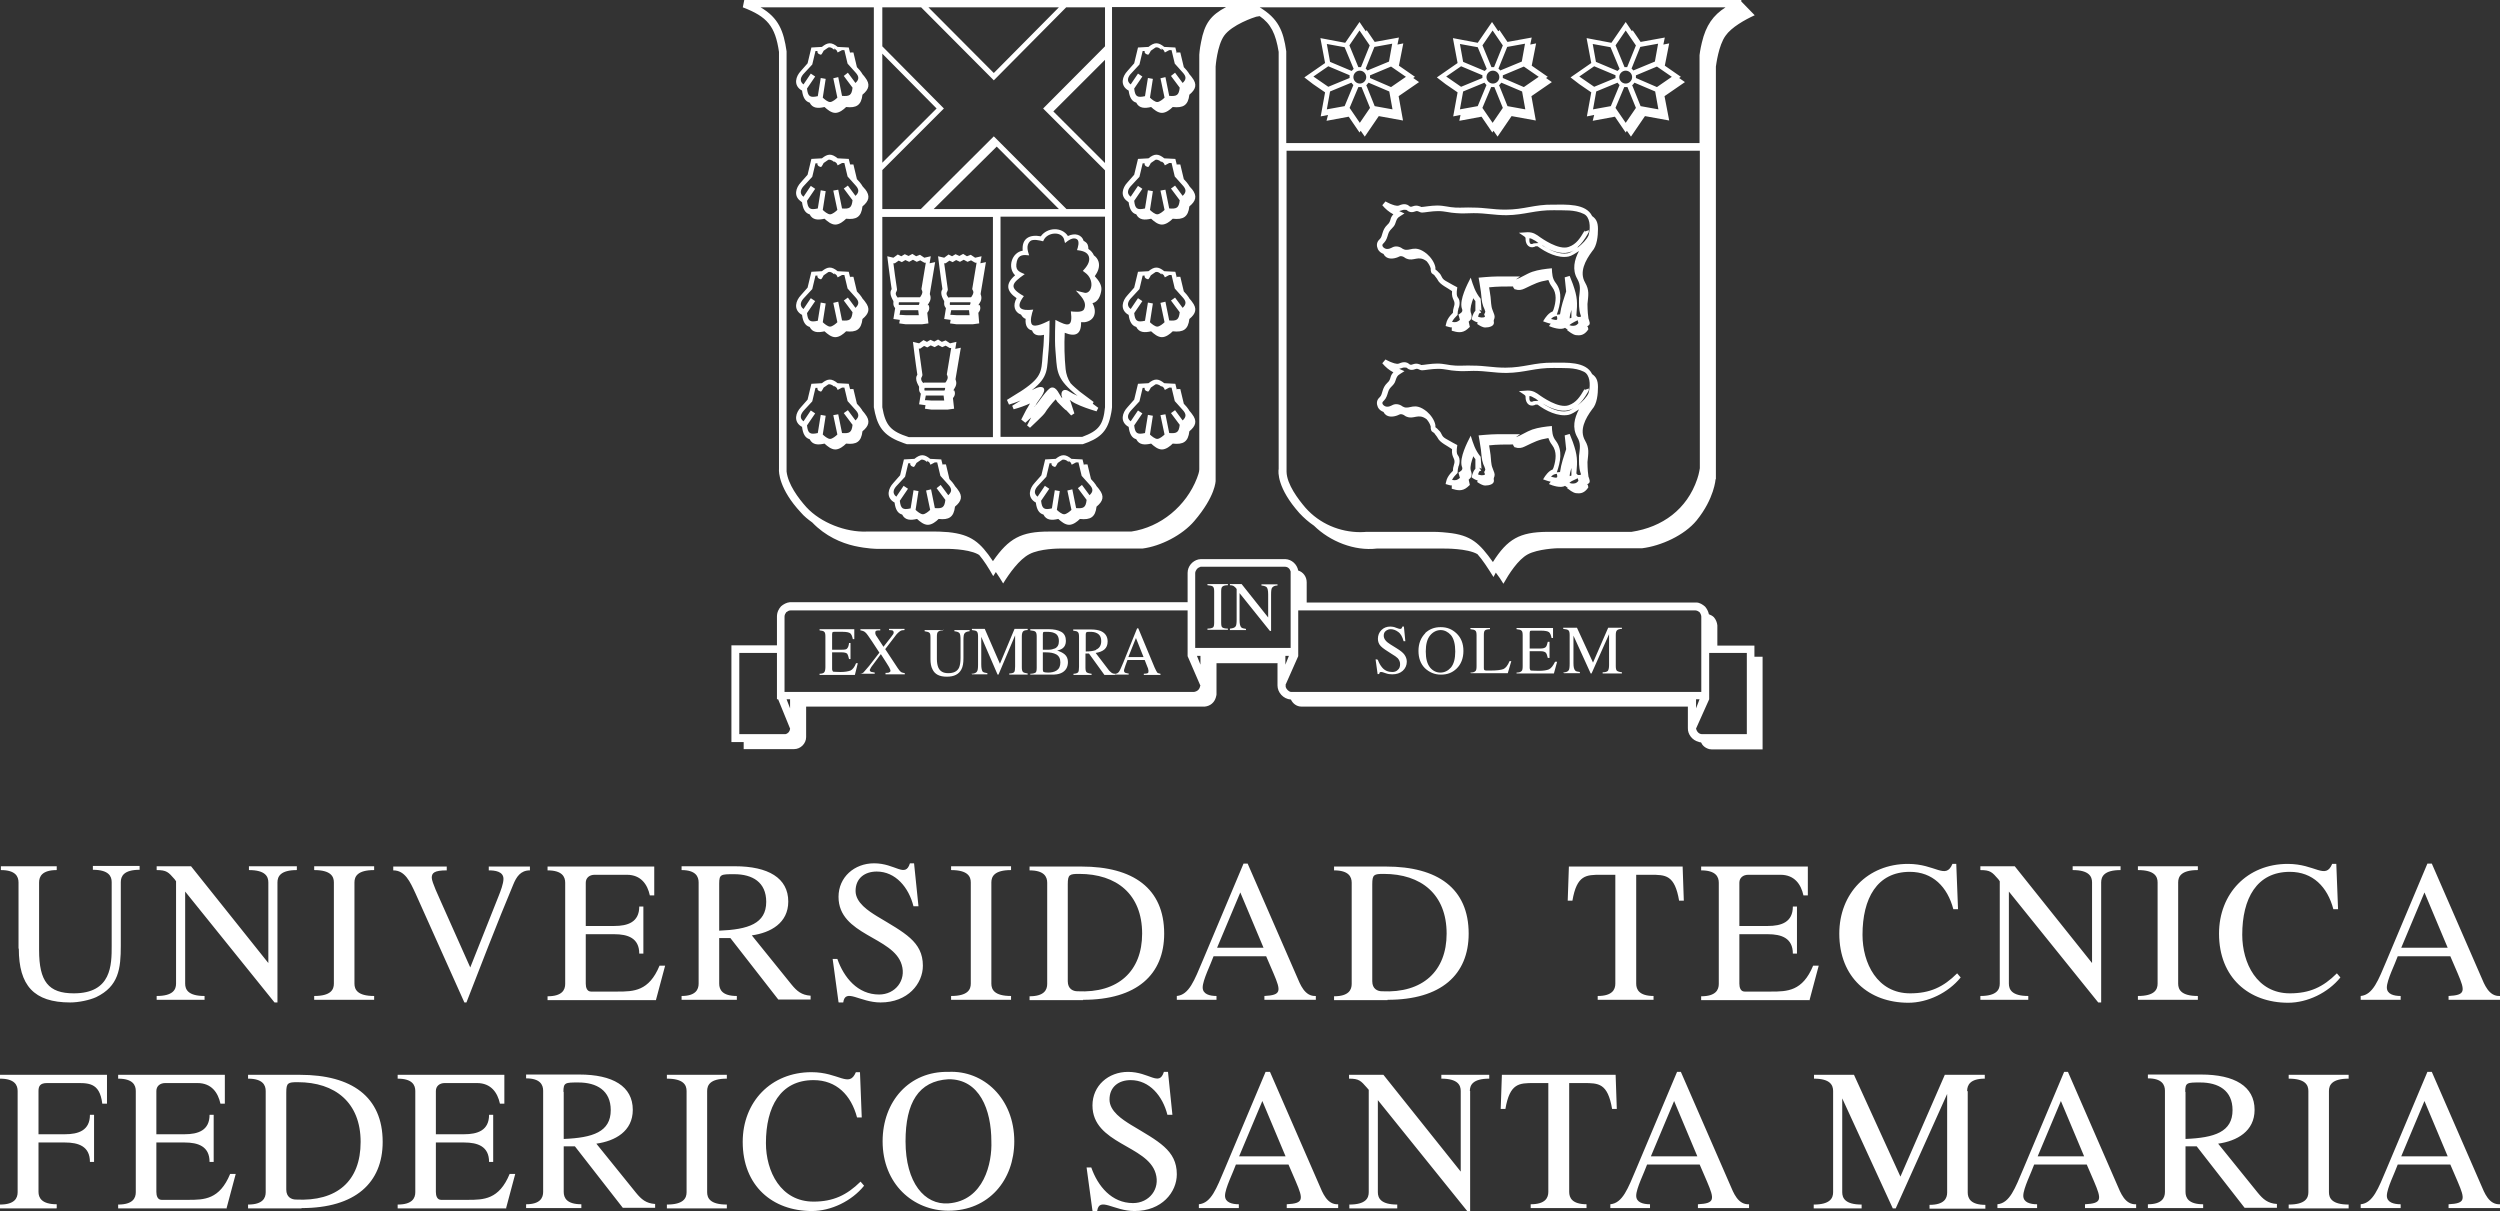
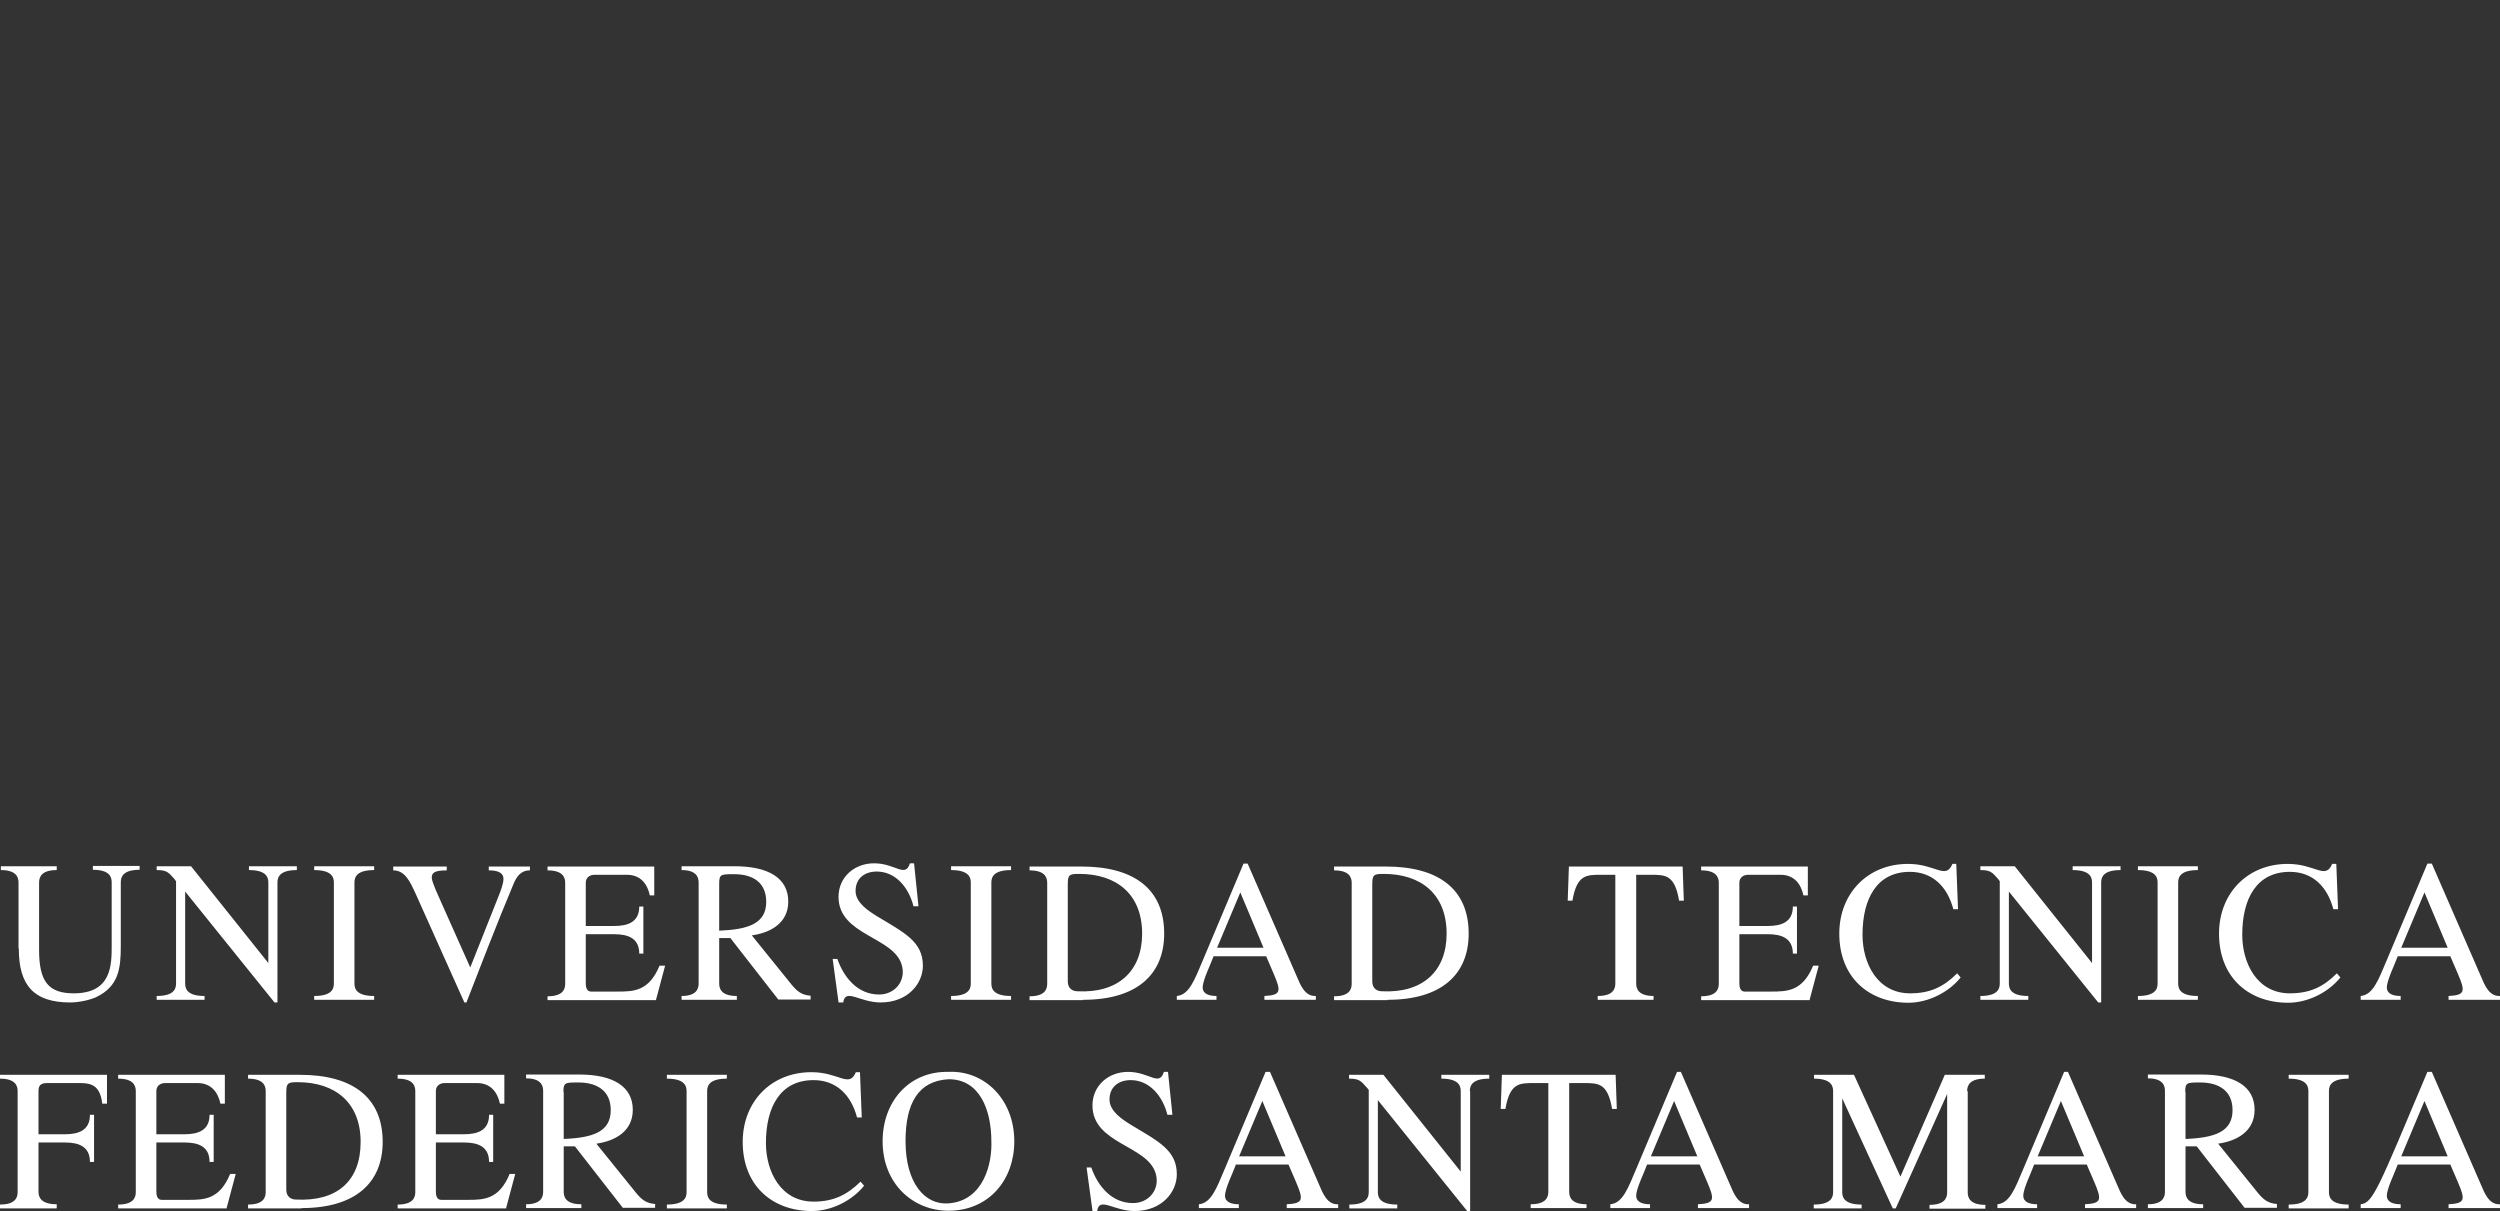
<svg xmlns="http://www.w3.org/2000/svg" width="417" height="202" viewBox="0 0 417 202" fill="none">
  <rect x="0" y="0" width="417" height="202" fill="#333333" stroke="none" />
-   <path fill-rule="evenodd" clip-rule="evenodd" d="M199.651 109.399H200.235V110.867L199.651 109.399ZM214.986 109.399H214.402V110.867L214.986 109.399ZM214.451 114.241C214.451 114.241 214.451 114.437 214.451 114.583C214.548 114.926 214.937 115.366 215.327 115.415H283.776V102.846C283.776 102.602 283.63 102.308 283.484 102.113C283.29 101.966 283.046 101.819 282.803 101.819H216.544V109.448L214.402 114.29L214.451 114.241ZM200.186 94.581C199.748 94.679 199.407 95.119 199.359 95.559V108.079H215.278V95.608C215.278 95.608 215.278 95.511 215.278 95.315C215.132 94.826 214.791 94.532 214.305 94.532H200.381C200.381 94.532 200.284 94.532 200.235 94.532L200.186 94.581ZM131.785 121.528L129.789 116.637H129.595V108.91H123.314V122.457H130.763C130.763 122.457 130.86 122.457 131.007 122.457C131.445 122.359 131.737 122.017 131.785 121.577V121.528ZM131.201 116.637L131.785 118.153V116.637H131.201ZM283.484 116.637H282.9V118.153L283.484 116.637ZM285.091 108.91V116.637L282.9 121.528C283.046 122.115 283.436 122.457 283.922 122.457H291.371V108.91H285.091ZM213.136 110.622H202.913V115.806C202.913 115.806 202.913 116.002 202.815 116.295C202.572 117.175 201.89 117.762 200.965 117.86H134.463V122.946C134.463 124.022 133.538 124.951 132.467 124.951H124.045V123.777H122V107.639H129.595V102.846C129.595 102.113 129.887 101.575 130.276 101.135C130.666 100.792 131.201 100.499 131.737 100.45H131.883H198.093V95.559C198.093 94.484 198.872 93.554 199.894 93.31C200.04 93.31 200.186 93.261 200.284 93.261H214.402C215.473 93.31 216.349 94.141 216.544 95.168C217.372 95.413 217.956 96.195 217.956 97.124V100.499H282.949C283.484 100.499 284.02 100.841 284.409 101.183C284.701 101.526 284.945 101.966 285.042 102.455C285.286 102.553 285.626 102.7 285.87 102.944C286.211 103.335 286.405 103.824 286.454 104.313V107.688H292.637V109.546H294V125H285.578C285.578 125 285.383 125 285.091 124.951C284.409 124.755 283.971 124.364 283.728 123.826C283.63 123.826 283.484 123.826 283.29 123.728C282.316 123.484 281.488 122.506 281.537 121.43V117.86H217.08C216.252 117.86 215.619 117.322 215.327 116.686C214.012 116.588 213.087 115.464 213.087 114.339V110.671L213.136 110.622ZM200.235 114.388L198.093 109.448V101.819H131.834C131.591 101.819 131.347 101.966 131.153 102.113C131.007 102.308 130.86 102.553 130.86 102.846V115.415H199.164C199.748 115.317 200.089 114.975 200.186 114.437L200.235 114.388ZM255.881 66.901C255.881 66.901 256.367 66.853 256.611 66.853L256.416 66.706C256.416 66.706 256.124 66.461 255.881 66.364C255.686 66.266 255.491 66.119 255.248 66.07H255.102V66.461C255.102 66.755 255.199 67.097 255.588 66.999L255.832 66.901H255.881ZM257.292 67.293C258.461 68.075 260.067 68.858 261.479 68.564C261.771 68.515 262.112 68.32 262.502 68.075C261.382 68.711 260.067 68.662 258.266 67.831C257.877 67.635 257.536 67.439 257.292 67.293ZM263.134 67.635C263.962 66.999 264.741 66.168 264.984 65.532C264.984 65.434 265.033 65.337 265.033 65.337C265.325 64.065 265.179 62.5 264.206 62.011C262.648 61.228 260.846 61.424 259.191 61.375C256.075 61.326 254.371 62.158 251.304 62.207C249.162 62.207 247.945 61.864 245.803 61.864C244.683 61.864 244.05 61.962 242.931 61.864C241.762 61.815 241.081 61.522 239.864 61.522C238.841 61.522 237.575 61.766 237.235 61.766C236.699 61.766 236.553 61.375 236.066 61.571C235.677 61.718 235.336 61.766 234.947 61.571L234.8 61.473L234.606 61.326C234.606 61.326 234.168 61.277 234.022 61.326L233.729 61.424C233.729 61.424 233.486 61.473 233.389 61.522L234.265 61.913C233.243 62.598 233.097 62.451 232.756 63.527C232.512 64.358 231.782 64.505 231.539 65.385C231.393 65.874 231.247 66.412 230.857 66.804L230.711 66.95C230.273 67.342 231.003 67.928 231.49 67.831C231.685 67.831 231.928 67.733 232.123 67.635L232.318 67.537C232.853 67.293 233.486 67.439 233.924 67.782L234.119 67.879C235.141 68.369 235.92 66.95 238.014 68.662C238.646 69.2 239.279 70.08 239.425 70.912V71.254C239.718 71.45 239.815 71.596 239.912 71.694C240.643 72.33 240.302 72.672 241.129 73.161C241.762 73.552 243.077 74.237 243.077 74.237C242.736 76.389 243.417 75.558 243.466 76.878C243.466 77.171 243.417 77.367 243.369 77.563L243.271 77.807C243.174 78.15 243.125 78.541 243.125 78.883C242.785 79.225 242.395 79.617 242.2 80.057C242.833 80.154 243.028 80.106 243.515 79.714L243.271 78.834C243.564 78.638 244.002 78.443 243.904 78.003L243.807 77.709C243.466 76.291 244.683 73.895 245.316 72.672C245.754 74.041 246.046 75.069 246.971 76.193L247.117 78.198L246.728 78.003L247.069 78.492L246.728 78.638C246.728 78.638 246.582 78.981 246.533 79.127C246.825 79.274 247.458 79.372 247.702 79.127L247.556 78.736C247.556 78.736 247.653 78.541 247.702 78.492C247.702 78.443 247.702 78.394 247.75 78.296C247.702 78.1 247.653 77.954 247.604 77.856L247.41 77.416C247.117 76.633 247.117 75.851 247.02 75.02C246.923 74.237 246.631 72.623 246.631 72.623C246.631 72.623 248.675 72.428 249.698 72.428C250.671 72.428 253.544 72.428 253.544 72.428L252.862 72.917C253.544 72.721 254.615 71.987 255.588 71.645C256.611 71.303 257.779 71.156 258.85 71.058C258.899 71.987 258.899 72.77 259.532 73.552C260.7 75.117 260.262 77.074 259.678 78.785C259.775 78.785 260.116 78.736 260.213 78.736C260.408 77.318 260.846 76.144 261.236 74.922C261.236 74.775 260.992 72.721 260.992 72.623L261.82 72.379C261.82 72.379 262.063 72.966 262.355 73.748C263.134 75.949 263.134 76.829 262.94 78.981L263.183 79.225H263.573L263.719 79.127L263.621 78.834C263.329 77.954 263.378 76.976 263.378 76.047C263.524 74.726 263.719 73.993 263.086 72.917C262.209 71.352 262.599 69.738 263.378 68.271C262.745 68.711 262.112 69.102 261.625 69.2C259.873 69.542 257.828 68.515 256.465 67.488H256.27C256.27 67.488 256.173 67.488 256.124 67.488L255.929 67.586C255.053 67.879 254.517 67.195 254.469 66.412C254.469 66.021 254.469 66.021 254.225 65.826L253.349 65.239C253.349 65.239 254.615 65.141 254.81 65.141C255.735 65.141 256.221 65.483 256.952 66.021C257.049 66.07 259.97 68.222 261.674 67.586C262.94 67.146 263.573 66.119 264.206 65.043L264.303 64.847C264.303 64.847 264.352 64.945 264.303 65.043L265.033 64.799C265.033 64.799 265.033 64.994 264.984 65.19L264.838 65.434C264.303 66.364 263.767 67.097 263.183 67.586L263.134 67.635ZM264.838 80.839L264.936 81.279C264.936 81.279 264.79 81.524 264.644 81.671C264.108 82.257 263.573 82.355 262.842 82.257C262.307 82.16 261.723 81.671 261.333 81.377H261.528C261.528 81.377 261.187 81.133 261.041 81.035C260.359 81.475 258.899 80.986 258.363 80.741L258.656 80.35C258.169 80.252 257.682 80.057 257.39 79.959C257.39 79.959 257.731 79.372 257.877 79.225C258.169 78.834 258.51 78.492 258.996 78.296L259.142 77.954C259.532 76.731 259.727 75.313 258.899 74.237C258.558 73.797 258.412 73.455 258.266 73.063C256.562 73.357 256.075 73.65 254.323 74.482C253.836 74.726 253.3 74.824 252.813 74.628H252.667C252.667 74.628 252.375 74.335 252.375 74.139C251.012 74.139 249.698 74.139 248.383 74.286C248.432 74.677 248.578 75.411 248.627 75.9C248.724 76.633 248.675 77.416 248.967 78.1L249.114 78.492C249.308 78.981 249.406 79.225 249.162 79.763V80.008C249.357 80.79 248.335 80.986 247.75 80.986C247.264 80.986 246.777 80.644 246.387 80.399L246.485 80.154C246.485 80.154 246.192 80.057 246.095 80.008C245.852 79.91 245.462 79.617 245.462 79.617C245.462 79.617 245.56 79.225 245.608 79.079C245.706 78.785 245.852 78.443 246.095 78.198V76.585L245.9 76.34L245.754 76.096C245.462 76.878 245.17 77.807 245.316 78.443L245.414 78.736C245.56 79.323 245.414 79.665 244.975 80.008L245.17 80.888C245.17 80.888 244.878 81.133 244.732 81.279C243.904 81.964 243.125 81.817 242.152 81.524C242.152 81.524 242.152 81.23 242.152 81.181C242.152 81.133 242.152 81.035 242.2 80.986C241.86 80.986 241.519 80.839 241.129 80.741C241.129 80.741 241.227 80.203 241.324 79.959C241.519 79.47 241.811 79.079 242.2 78.687L242.346 78.541C242.346 78.198 242.395 77.905 242.493 77.612C242.931 76.389 242.054 76.487 242.2 74.922C241.47 74.384 240.204 73.846 239.815 73.063C239.669 72.77 239.523 72.672 239.328 72.379L239.231 72.232C238.841 71.939 238.744 72.036 238.646 71.45V71.156C238.549 70.765 238.306 70.325 237.965 69.933C236.553 68.858 235.823 70.031 234.606 69.493C234.557 69.493 234.46 69.445 234.411 69.395C234.022 69.102 233.681 69.004 233.389 69.151L233.194 69.249C232.366 69.591 231.247 69.689 230.76 68.711C230.37 68.564 230.029 68.32 229.835 67.928C229.591 67.39 229.591 66.804 230.029 66.364L230.175 66.217C230.662 65.728 230.468 64.75 231.393 63.869C232.123 63.234 231.733 62.793 232.415 62.109C231.685 61.718 231.1 61.228 230.565 60.593L231.1 59.957C231.1 59.957 231.441 60.153 231.879 60.348C232.269 60.495 232.902 60.788 233.34 60.642L233.583 60.544C233.973 60.397 234.411 60.348 234.8 60.544L234.947 60.642L235.141 60.788C235.531 61.033 235.871 60.397 236.845 60.788C236.943 60.788 236.991 60.886 237.089 60.886C237.429 60.886 238.695 60.642 239.718 60.642C240.935 60.642 241.616 60.935 242.785 60.984C243.904 61.033 244.537 60.935 245.608 60.984C247.75 60.984 248.967 61.326 251.11 61.326C254.225 61.326 255.929 60.446 259.045 60.495C261.187 60.495 264.546 60.25 265.569 62.402C266.202 62.842 266.542 63.38 266.542 64.554C266.542 65.679 266.396 67.391 265.569 68.271C264.449 69.787 263.378 71.743 264.4 73.504C265.131 74.775 264.936 75.558 264.79 77.074C264.79 77.074 264.79 78.443 264.936 79.323C264.936 79.421 264.936 79.47 264.984 79.568L265.082 79.861C265.228 80.301 265.228 80.595 264.692 80.79L264.838 80.839ZM262.112 78.052C261.966 78.541 261.82 79.03 261.82 79.421L262.112 79.323C262.112 79.323 262.112 78.59 262.112 78.052ZM263.183 79.763C262.891 79.91 262.356 80.154 262.161 80.252C262.015 80.35 261.869 80.448 261.771 80.546C261.869 80.546 262.015 80.644 262.112 80.644C262.599 80.692 262.94 80.644 263.281 80.203L263.134 79.665L263.183 79.763ZM259.678 79.03C259.678 79.03 259.337 79.079 259.24 79.127C258.996 79.225 258.85 79.372 258.704 79.519C259.727 79.763 259.873 79.812 259.678 79.03ZM255.881 40.591C255.881 40.591 256.367 40.542 256.611 40.542L256.416 40.395C256.416 40.395 256.124 40.151 255.881 40.053C255.686 39.955 255.491 39.808 255.248 39.759H255.102V40.151C255.102 40.444 255.199 40.786 255.588 40.689L255.832 40.591H255.881ZM257.292 40.933C258.461 41.716 260.067 42.498 261.479 42.254C261.771 42.205 262.112 42.009 262.502 41.764C261.382 42.4 260.067 42.351 258.266 41.52C257.877 41.324 257.536 41.129 257.292 40.982V40.933ZM263.134 41.324C263.962 40.689 264.741 39.857 264.984 39.221C264.984 39.124 265.033 39.026 265.033 39.026C265.325 37.754 265.179 36.189 264.206 35.7C262.648 34.918 260.846 35.114 259.191 35.065C256.075 35.016 254.371 35.847 251.304 35.896C249.162 35.896 247.945 35.554 245.803 35.554C244.683 35.554 244.05 35.651 242.931 35.554C241.762 35.505 241.081 35.211 239.864 35.211C238.841 35.211 237.575 35.456 237.235 35.456C236.699 35.456 236.553 35.065 236.066 35.26C235.677 35.407 235.336 35.456 234.947 35.26L234.8 35.162L234.606 35.016C234.606 35.016 234.168 34.967 234.022 35.016L233.729 35.114C233.729 35.114 233.486 35.162 233.389 35.211L234.265 35.602C233.243 36.287 233.097 36.141 232.756 37.216C232.512 38.048 231.782 38.194 231.539 39.075C231.393 39.564 231.247 40.102 230.857 40.493L230.711 40.64C230.273 41.031 231.003 41.618 231.49 41.52C231.685 41.52 231.928 41.422 232.123 41.324L232.318 41.227C232.853 40.982 233.486 41.129 233.924 41.471L234.119 41.569C235.141 42.058 235.92 40.64 238.014 42.351C238.646 42.889 239.279 43.77 239.425 44.601V44.943C239.718 45.139 239.815 45.286 239.912 45.383C240.643 46.019 240.302 46.361 241.129 46.85C241.762 47.242 243.077 47.926 243.077 47.926C242.736 50.078 243.417 49.247 243.466 50.518C243.466 50.812 243.417 51.007 243.369 51.203L243.271 51.448C243.174 51.79 243.125 52.181 243.125 52.523C242.785 52.866 242.395 53.257 242.2 53.697C242.833 53.795 243.028 53.746 243.515 53.355L243.271 52.475C243.564 52.279 244.002 52.083 243.904 51.643L243.807 51.35C243.466 49.931 244.683 47.535 245.316 46.313C245.754 47.682 246.046 48.709 246.971 49.834L247.117 51.839L246.728 51.643L247.069 52.132L246.728 52.279C246.728 52.279 246.582 52.621 246.533 52.817C246.825 52.964 247.458 53.061 247.702 52.817L247.556 52.426C247.556 52.426 247.653 52.23 247.702 52.181C247.702 52.132 247.702 52.083 247.75 51.986C247.702 51.79 247.653 51.643 247.604 51.545L247.41 51.105C247.117 50.323 247.117 49.54 247.02 48.709C246.923 47.926 246.631 46.313 246.631 46.313C246.631 46.313 248.675 46.117 249.698 46.117C250.671 46.117 253.544 46.117 253.544 46.117L252.862 46.606C253.544 46.41 254.615 45.677 255.588 45.334C256.611 44.992 257.779 44.846 258.85 44.748C258.899 45.677 258.899 46.459 259.532 47.242C260.7 48.807 260.262 50.763 259.678 52.475C259.775 52.475 260.116 52.475 260.213 52.426C260.408 51.007 260.846 49.834 261.236 48.611C261.236 48.464 260.992 46.41 260.992 46.264L261.82 46.019C261.82 46.019 262.063 46.606 262.355 47.389C263.134 49.589 263.134 50.469 262.94 52.621L263.183 52.866H263.573L263.719 52.768L263.621 52.475C263.329 51.594 263.378 50.616 263.378 49.687C263.524 48.367 263.719 47.633 263.086 46.508C262.209 44.992 262.599 43.329 263.378 41.862C262.745 42.302 262.112 42.694 261.625 42.791C259.873 43.134 257.828 42.107 256.465 41.08H256.27C256.27 41.08 256.173 41.08 256.124 41.08L255.929 41.178C255.053 41.471 254.517 40.786 254.469 40.004C254.469 39.613 254.469 39.613 254.225 39.417L253.349 38.83C253.349 38.83 254.615 38.732 254.81 38.732C255.735 38.732 256.221 39.075 256.952 39.613C257.049 39.662 259.97 41.813 261.674 41.178C262.94 40.737 263.573 39.711 264.206 38.635L264.303 38.439C264.303 38.439 264.352 38.537 264.303 38.635L265.033 38.39C265.033 38.39 265.033 38.586 264.984 38.781L264.838 39.026C264.303 39.955 263.767 40.689 263.183 41.178L263.134 41.324ZM264.838 54.48L264.936 54.92C264.936 54.92 264.79 55.164 264.644 55.311C264.108 55.898 263.573 55.996 262.842 55.898C262.307 55.8 261.723 55.311 261.333 55.018H261.528C261.528 55.018 261.187 54.773 261.041 54.675C260.359 55.115 258.899 54.626 258.363 54.382L258.656 53.991C258.169 53.893 257.682 53.697 257.39 53.599C257.39 53.599 257.731 53.013 257.877 52.866C258.169 52.475 258.51 52.132 258.996 51.937L259.142 51.594C259.532 50.372 259.727 48.953 258.899 47.877C258.558 47.437 258.412 47.095 258.266 46.704C256.562 46.997 256.075 47.291 254.323 48.122C253.836 48.367 253.3 48.464 252.813 48.269H252.667C252.667 48.269 252.375 47.975 252.375 47.78C251.012 47.78 249.698 47.78 248.383 47.926C248.432 48.318 248.578 49.051 248.627 49.54C248.724 50.274 248.675 51.056 248.967 51.741L249.114 52.132C249.308 52.621 249.406 52.866 249.162 53.404V53.648C249.357 54.431 248.335 54.626 247.75 54.626C247.264 54.626 246.777 54.284 246.387 54.039L246.485 53.795C246.485 53.795 246.192 53.697 246.095 53.648C245.852 53.55 245.462 53.257 245.462 53.257C245.462 53.257 245.56 52.866 245.608 52.719C245.706 52.426 245.852 52.083 246.095 51.839V50.225L245.9 49.98L245.754 49.736C245.462 50.518 245.17 51.448 245.316 52.083L245.414 52.377C245.56 52.964 245.414 53.306 244.975 53.648L245.17 54.529C245.17 54.529 244.878 54.773 244.732 54.92C243.904 55.605 243.125 55.458 242.152 55.164C242.152 55.164 242.152 54.871 242.152 54.822C242.152 54.773 242.152 54.675 242.2 54.626C241.86 54.626 241.519 54.48 241.129 54.382C241.129 54.382 241.227 53.844 241.324 53.599C241.519 53.11 241.811 52.719 242.2 52.328L242.346 52.181C242.346 51.839 242.395 51.545 242.493 51.252C242.931 50.029 242.054 50.127 242.2 48.562C241.47 48.024 240.204 47.486 239.815 46.704C239.669 46.41 239.523 46.313 239.328 46.019L239.231 45.873C238.841 45.579 238.744 45.677 238.646 45.09V44.797C238.549 44.405 238.306 43.965 237.965 43.574C236.553 42.498 235.823 43.672 234.606 43.134C234.557 43.134 234.46 43.085 234.411 43.036C234.022 42.743 233.681 42.645 233.389 42.791L233.194 42.889C232.366 43.232 231.247 43.329 230.76 42.351C230.37 42.205 230.029 41.96 229.835 41.569C229.591 41.031 229.591 40.444 230.029 40.004L230.175 39.857C230.662 39.368 230.468 38.39 231.393 37.51C232.123 36.874 231.733 36.434 232.415 35.749C231.685 35.358 231.1 34.869 230.565 34.233L231.1 33.597C231.1 33.597 231.441 33.793 231.879 33.989C232.269 34.135 232.902 34.429 233.34 34.282L233.583 34.184C233.973 34.038 234.411 33.989 234.8 34.184L234.947 34.282L235.141 34.429C235.531 34.673 235.871 34.038 236.845 34.429C236.943 34.429 236.991 34.527 237.089 34.527C237.429 34.527 238.695 34.282 239.718 34.282C240.935 34.282 241.616 34.575 242.785 34.624C243.904 34.673 244.537 34.575 245.608 34.624C247.75 34.624 248.967 34.967 251.11 34.967C254.225 34.967 255.929 34.087 259.045 34.135C261.187 34.135 264.546 33.891 265.569 36.043C266.202 36.483 266.542 37.021 266.542 38.194C266.542 39.319 266.396 41.031 265.569 41.911C264.449 43.427 263.378 45.383 264.4 47.144C265.131 48.416 264.936 49.198 264.79 50.714C264.79 50.714 264.79 52.083 264.936 52.964C264.936 53.061 264.936 53.11 264.984 53.208L265.082 53.502C265.228 53.942 265.228 54.235 264.692 54.431L264.838 54.48ZM262.112 51.692C261.966 52.181 261.82 52.67 261.82 53.11L262.112 53.013C262.112 53.013 262.112 52.279 262.112 51.741V51.692ZM263.183 53.404C262.891 53.55 262.356 53.795 262.161 53.942C262.015 54.039 261.869 54.137 261.771 54.235C261.869 54.235 262.015 54.333 262.112 54.333C262.599 54.382 262.94 54.333 263.281 53.893L263.134 53.355L263.183 53.404ZM259.678 52.719C259.678 52.719 259.337 52.768 259.24 52.817C258.996 52.915 258.85 53.061 258.704 53.208C259.727 53.453 259.873 53.502 259.678 52.719ZM250.087 4.988L251.45 6.993L255.491 6.26L255.248 7.433L256.221 7.238L255.491 10.955L258.169 12.813L257.877 13.009L258.85 13.693L255.442 16.041L256.173 20.1L252.132 19.366L249.795 22.79L249.114 21.811L248.919 22.105L247.117 19.464L243.418 20.149L243.612 19.171L242.395 19.415L243.125 15.405L241.129 14.036L239.669 12.911L243.125 10.514L242.346 6.358L246.485 7.14L248.87 3.668L249.892 5.184H249.99L250.087 4.988ZM249.016 11.786C248.432 11.786 247.945 12.275 247.945 12.862C247.945 13.449 248.432 13.938 249.016 13.938C249.6 13.938 250.087 13.449 250.087 12.862C250.087 12.275 249.6 11.786 249.016 11.786ZM250.282 11.737L253.836 10.27L254.371 7.287L251.402 7.825L249.941 11.444C249.941 11.444 250.136 11.59 250.233 11.737H250.282ZM250.671 13.009L254.177 14.525L256.66 12.813L254.177 11.101L250.671 12.569C250.671 12.569 250.671 12.764 250.671 12.911V13.057V13.009ZM250.038 14.182L251.45 17.703L254.42 18.241L253.885 15.258L250.428 13.791C250.428 13.791 250.185 14.085 250.087 14.182H250.038ZM248.724 14.525L247.264 17.997L248.967 20.491L250.671 17.997L249.26 14.525C249.26 14.525 249.065 14.525 248.967 14.525C248.87 14.525 248.773 14.525 248.724 14.525ZM247.604 13.791L244.05 15.258L243.515 18.241L246.485 17.703L247.945 14.182C247.945 14.182 247.702 13.938 247.604 13.791ZM247.312 12.569L243.71 11.052L241.227 12.764L243.71 14.476L247.264 13.009V12.862C247.264 12.862 247.264 12.666 247.264 12.569H247.312ZM247.994 11.493L246.485 7.874L243.515 7.336L244.05 10.319L247.653 11.835C247.653 11.835 247.848 11.639 247.945 11.541L247.994 11.493ZM247.264 7.531L248.773 11.199C248.773 11.199 248.919 11.199 249.016 11.199C249.065 11.199 249.162 11.199 249.211 11.199L250.671 7.58L248.967 5.086L247.264 7.58V7.531ZM272.287 4.988L273.65 6.993L277.691 6.26L277.448 7.433L278.421 7.238L277.691 10.955L280.369 12.813L280.076 13.009L281.05 13.693L277.642 16.041L278.421 20.1L274.38 19.366L272.044 22.79L271.362 21.811L271.167 22.105L269.366 19.464L265.666 20.149L265.909 19.171L264.692 19.415L265.423 15.405L263.427 14.036L261.966 12.911L265.423 10.514L264.644 6.358L268.782 7.14L271.167 3.668L272.19 5.184H272.287V4.988ZM271.167 11.786C270.583 11.786 270.096 12.275 270.096 12.862C270.096 13.449 270.583 13.938 271.167 13.938C271.752 13.938 272.238 13.449 272.238 12.862C272.238 12.275 271.752 11.786 271.167 11.786ZM272.482 11.737L276.036 10.27L276.571 7.287L273.601 7.825L272.141 11.444C272.141 11.444 272.336 11.59 272.433 11.737H272.482ZM272.871 13.009L276.376 14.525L278.859 12.813L276.376 11.101L272.871 12.569C272.871 12.569 272.871 12.764 272.871 12.911V13.057V13.009ZM272.238 14.182L273.65 17.703L276.62 18.241L276.084 15.258L272.628 13.791C272.628 13.791 272.433 14.085 272.287 14.182H272.238ZM270.924 14.525L269.463 17.997L271.167 20.491L272.871 17.997L271.459 14.525C271.459 14.525 271.265 14.525 271.167 14.525C271.07 14.525 270.973 14.525 270.924 14.525ZM269.804 13.791L266.25 15.258L265.715 18.241L268.684 17.703L270.145 14.182C270.145 14.182 269.902 13.938 269.804 13.791ZM269.512 12.569L265.909 11.052L263.427 12.764L265.909 14.476L269.463 13.009V12.862C269.463 12.862 269.463 12.666 269.463 12.569H269.512ZM270.145 11.493L268.636 7.874L265.666 7.336L266.202 10.319L269.804 11.835C269.804 11.835 269.999 11.639 270.096 11.541L270.145 11.493ZM269.463 7.531L270.973 11.199C270.973 11.199 271.119 11.199 271.216 11.199C271.265 11.199 271.362 11.199 271.411 11.199L272.871 7.58L271.167 5.086L269.463 7.58V7.531ZM227.936 4.988L229.299 6.993L233.34 6.26L233.097 7.433L234.07 7.238L233.34 10.955L236.018 12.813L235.725 13.009L236.699 13.693L233.291 16.041L234.022 20.1L229.981 19.366L227.644 22.79L226.962 21.811L226.768 22.105L224.966 19.464L221.266 20.149L221.51 19.171L220.293 19.415L221.023 15.405L219.027 14.036L217.566 12.911L221.023 10.514L220.244 6.358L224.382 7.14L226.768 3.668L227.79 5.184H227.887L227.936 4.988ZM226.816 11.786C226.232 11.786 225.745 12.275 225.745 12.862C225.745 13.449 226.232 13.938 226.816 13.938C227.401 13.938 227.887 13.449 227.887 12.862C227.887 12.275 227.401 11.786 226.816 11.786ZM228.131 11.737L231.685 10.27L232.22 7.287L229.251 7.825L227.79 11.444C227.79 11.444 227.985 11.59 228.082 11.737H228.131ZM228.52 13.009L232.025 14.525L234.508 12.813L232.025 11.101L228.52 12.569C228.52 12.569 228.52 12.764 228.52 12.911V13.057V13.009ZM227.887 14.182L229.299 17.703L232.269 18.241L231.733 15.258L228.277 13.791C228.277 13.791 228.033 14.085 227.936 14.182H227.887ZM226.573 14.525L225.112 17.997L226.816 20.491L228.52 17.997L227.108 14.525C227.108 14.525 226.914 14.525 226.816 14.525C226.719 14.525 226.622 14.525 226.573 14.525ZM225.404 13.791L221.851 15.258L221.315 18.241L224.285 17.703L225.745 14.182C225.745 14.182 225.502 13.938 225.404 13.791ZM225.161 12.569L221.558 11.052L219.076 12.764L221.558 14.476L225.112 13.009V12.862C225.112 12.862 225.112 12.666 225.112 12.569H225.161ZM225.794 11.493L224.285 7.874L221.315 7.336L221.851 10.319L225.453 11.835C225.453 11.835 225.648 11.639 225.745 11.541L225.794 11.493ZM225.064 7.531L226.573 11.199C226.573 11.199 226.719 11.199 226.816 11.199C226.914 11.199 226.962 11.199 227.011 11.199L228.472 7.58L226.768 5.086L225.064 7.58V7.531ZM159.146 65.092C159.389 65.532 159.292 66.021 158.951 66.412L159.146 68.173L158.075 68.32H157.15H156.127H155.348L154.277 68.173L154.375 67.586L153.304 67.439L153.596 65.679C153.352 65.385 153.255 65.092 153.304 64.701V64.505C153.06 64.065 152.817 63.625 152.817 63.136C152.817 62.842 152.914 62.647 153.012 62.5C152.72 60.642 152.281 57.023 152.281 57.023L153.304 57.267L154.034 56.729L154.618 57.023L155.202 56.68L155.835 56.974L156.468 56.632L157.101 57.023L157.734 56.778L158.464 57.267L159.535 57.023L159.341 58.196L160.265 58.001L159.389 63.185V63.331C159.633 63.918 159.487 64.358 159.146 64.896L159 65.141L159.146 65.092ZM154.229 64.701C154.229 64.701 154.131 64.994 154.229 65.141H157.539C157.539 65.141 157.685 64.896 157.637 64.701H154.18H154.229ZM157.393 65.972H154.423L154.277 66.755H154.569L155.3 66.804H156.322H157.15H157.491L157.393 65.972ZM154.083 63.82H157.685L157.831 63.625C158.123 63.136 158.172 62.94 157.929 62.451L158.659 58.05H158.416L157.734 57.658L157.15 57.903L156.517 57.561L155.884 57.903L155.251 57.61L154.667 57.952L154.131 57.707L153.498 58.148H153.255C153.401 59.077 153.644 61.033 153.839 62.353C153.937 62.793 153.644 62.891 153.644 63.185C153.644 63.478 153.839 63.723 154.034 63.918L154.083 63.82ZM163.381 50.861C163.625 51.301 163.527 51.79 163.187 52.181L163.333 53.942L162.262 54.088H161.337H160.314H159.535L158.464 53.942L158.562 53.355L157.491 53.208L157.783 51.399C157.539 51.105 157.442 50.812 157.491 50.421V50.225C157.247 49.785 157.004 49.345 157.004 48.856C157.004 48.562 157.101 48.367 157.198 48.22C156.906 46.361 156.468 42.743 156.468 42.743L157.491 42.987L158.221 42.449L158.805 42.743L159.389 42.4L160.022 42.694L160.655 42.351L161.288 42.743L161.921 42.498L162.651 42.987L163.722 42.743L163.527 43.916L164.452 43.721L163.576 48.953V49.1C163.819 49.687 163.673 50.176 163.333 50.665L163.187 50.91L163.381 50.861ZM158.464 50.469C158.464 50.469 158.367 50.763 158.464 50.861H161.775C161.775 50.861 161.921 50.616 161.872 50.421H158.416L158.464 50.469ZM161.629 51.741H158.659L158.513 52.523H158.805L159.535 52.572H160.558H161.385H161.726L161.629 51.741ZM158.367 49.589H161.969L162.115 49.394C162.408 48.904 162.456 48.709 162.164 48.22L162.894 43.819H162.651L161.969 43.427L161.385 43.672L160.752 43.329L160.119 43.672L159.487 43.378L158.902 43.721L158.367 43.476L157.734 43.916H157.491C157.637 44.846 157.88 46.802 158.075 48.122C158.172 48.562 157.88 48.66 157.88 48.953C157.88 49.247 158.075 49.491 158.269 49.687L158.367 49.589ZM154.862 50.861C155.105 51.301 155.008 51.79 154.667 52.181L154.862 53.942L153.791 54.088H152.866H151.843H151.064L149.993 53.942L150.091 53.355L149.02 53.208L149.312 51.399C149.068 51.105 148.971 50.812 149.02 50.421V50.225C148.776 49.785 148.533 49.345 148.533 48.856C148.533 48.562 148.63 48.367 148.727 48.22C148.435 46.361 147.997 42.743 147.997 42.743L149.02 42.987L149.75 42.449L150.334 42.743L150.918 42.4L151.551 42.694L152.184 42.351L152.817 42.743L153.45 42.498L154.18 42.987L155.251 42.743L155.056 43.916L155.981 43.721L155.105 48.953V49.1C155.348 49.687 155.202 50.176 154.862 50.665L154.716 50.91L154.862 50.861ZM149.945 50.469C149.945 50.469 149.847 50.763 149.945 50.861H153.255C153.255 50.861 153.401 50.616 153.352 50.421H149.896L149.945 50.469ZM153.109 51.741H150.188L150.042 52.523H150.334L151.064 52.572H152.087H152.914H153.255L153.158 51.741H153.109ZM149.847 49.589H153.45L153.596 49.394C153.888 48.904 153.937 48.709 153.693 48.22L154.423 43.819H154.18L153.498 43.427L152.914 43.672L152.281 43.329L151.648 43.672L151.016 43.378L150.431 43.721L149.896 43.476L149.263 43.916H149.02C149.117 44.846 149.409 46.802 149.604 48.122C149.701 48.562 149.409 48.66 149.409 48.953C149.409 49.247 149.604 49.491 149.798 49.687L149.847 49.589ZM180.859 77.465H181.394L181.978 79.91L182.465 80.448C182.465 80.448 182.514 80.497 182.611 80.644C182.709 80.79 182.855 80.937 182.903 81.084L183.196 81.426C183.196 81.426 183.244 81.475 183.342 81.622C184.267 82.795 183.975 83.627 182.903 84.507C182.709 86.268 181.881 86.757 180.129 86.561C179.69 87.001 179.009 87.539 178.327 87.539C177.646 87.539 177.013 87.001 176.526 86.561C175.455 86.806 174.53 86.806 174.043 85.828C173.313 85.632 172.923 84.996 172.777 83.822L172.534 83.676C171.365 82.844 171.706 81.475 172.583 80.546L173.702 79.274L174.335 76.633L176.088 76.536C177.061 75.753 177.694 75.704 178.717 76.536L180.567 76.633L180.81 77.612L180.859 77.465ZM178.279 77.074C178.279 77.074 178.035 76.927 177.938 76.829C177.646 76.682 177.451 76.633 177.207 76.682L176.429 77.22C176.429 77.22 176.185 77.709 176.039 77.856C175.942 77.954 175.26 77.709 175.406 77.269H175.065L174.53 79.519L173.215 80.937C172.631 81.524 172.29 82.257 173.069 82.844L174.286 81.035L175.017 81.524L173.654 83.529C173.8 84.849 174.14 85.094 175.455 84.8L175.942 81.768L176.769 81.915L176.282 85.045C176.526 85.29 177.11 85.779 177.5 85.779C177.889 85.779 178.473 85.29 178.717 85.045L178.035 81.817L178.863 81.622L179.496 84.752C180.761 84.849 181.102 84.654 181.248 83.382L179.788 81.426L180.469 80.888L181.735 82.6C182.368 82.013 182.368 81.524 181.735 80.839L180.421 79.372L179.885 77.123H179.496L178.765 77.514C178.668 77.269 178.619 77.123 178.376 76.976L178.23 76.829L178.279 77.074ZM157.247 77.465H157.783L158.367 79.91L158.854 80.448C158.854 80.448 158.902 80.497 159 80.644C159.097 80.79 159.243 80.937 159.292 81.084L159.584 81.426C159.584 81.426 159.633 81.475 159.73 81.622C160.655 82.795 160.363 83.627 159.292 84.507C159.097 86.268 158.269 86.757 156.566 86.561C156.127 87.001 155.446 87.539 154.764 87.539C154.083 87.539 153.45 87.001 152.963 86.561C151.892 86.806 150.967 86.806 150.48 85.828C149.75 85.632 149.36 84.996 149.214 83.822L148.971 83.676C147.802 82.844 148.143 81.475 149.02 80.546L150.139 79.274L150.772 76.633L152.525 76.536C153.498 75.753 154.131 75.704 155.154 76.536L157.004 76.633L157.247 77.612V77.465ZM154.667 77.074C154.667 77.074 154.423 76.927 154.326 76.829C154.034 76.682 153.839 76.633 153.644 76.682L152.866 77.22C152.866 77.22 152.622 77.709 152.476 77.856C152.379 77.954 151.697 77.709 151.843 77.269H151.502L150.967 79.519L149.652 80.937C149.068 81.524 148.727 82.257 149.506 82.844L150.723 81.035L151.454 81.524L150.091 83.529C150.237 84.849 150.577 85.094 151.892 84.8L152.379 81.768L153.206 81.915L152.72 85.045C152.963 85.29 153.547 85.779 153.937 85.779C154.326 85.779 154.91 85.29 155.154 85.045L154.472 81.817L155.3 81.622L155.933 84.752C157.198 84.849 157.539 84.654 157.685 83.382L156.225 81.426L156.906 80.888L158.172 82.6C158.805 82.013 158.805 81.524 158.172 80.839L156.858 79.372L156.322 77.123H155.933L155.202 77.514C155.105 77.269 155.056 77.123 154.813 76.976L154.667 76.829V77.074ZM196.34 64.896H196.876L197.46 67.342L197.947 67.879C197.947 67.879 197.995 67.928 198.093 68.075C198.19 68.222 198.336 68.368 198.385 68.515L198.677 68.858C198.677 68.858 198.726 68.906 198.823 69.053C199.748 70.227 199.456 71.058 198.385 71.939C198.19 73.699 197.363 74.188 195.61 73.993C195.172 74.433 194.49 74.971 193.809 74.971C193.127 74.971 192.494 74.433 192.007 73.993C190.936 74.237 190.011 74.237 189.524 73.259C188.794 73.063 188.405 72.379 188.259 71.205L188.015 71.058C186.847 70.227 187.188 68.858 188.064 67.928L189.184 66.657L189.817 64.016L191.569 63.918C192.543 63.136 193.176 63.087 194.198 63.918L196.048 64.016L196.292 64.994L196.34 64.896ZM193.76 64.505C193.76 64.505 193.517 64.358 193.419 64.261C193.127 64.114 192.932 64.065 192.738 64.114L191.959 64.652C191.959 64.652 191.715 65.141 191.569 65.288C191.472 65.385 190.79 65.141 190.936 64.701H190.596L190.06 66.95L188.746 68.368C188.161 69.004 187.821 69.689 188.599 70.276L189.817 68.466L190.547 68.955L189.184 70.96C189.33 72.281 189.671 72.525 190.985 72.232L191.472 69.2L192.299 69.347L191.813 72.477C192.056 72.721 192.64 73.21 193.03 73.21C193.419 73.21 194.003 72.721 194.247 72.477L193.565 69.249L194.393 69.102L195.026 72.232C196.292 72.33 196.632 72.134 196.778 70.863L195.318 68.906L195.999 68.417L197.265 70.129C197.898 69.542 197.898 69.053 197.265 68.368L195.951 66.901L195.415 64.652H195.026L194.296 65.043C194.198 64.799 194.149 64.652 193.906 64.505L193.76 64.358V64.505ZM196.34 46.166H196.876L197.46 48.611L197.947 49.149C197.947 49.149 197.995 49.198 198.093 49.345C198.19 49.491 198.336 49.638 198.385 49.785L198.677 50.127C198.677 50.127 198.726 50.176 198.823 50.323C199.748 51.496 199.456 52.328 198.385 53.208C198.19 54.969 197.363 55.458 195.61 55.262C195.172 55.702 194.49 56.24 193.809 56.24C193.127 56.24 192.494 55.702 192.007 55.262C190.936 55.507 190.011 55.507 189.524 54.529C188.794 54.333 188.405 53.648 188.259 52.523L188.015 52.377C186.847 51.545 187.188 50.176 188.064 49.247L189.184 47.975L189.817 45.334L191.569 45.237C192.543 44.454 193.176 44.405 194.198 45.237L196.048 45.334L196.292 46.313L196.34 46.166ZM193.76 45.775C193.76 45.775 193.517 45.628 193.419 45.53C193.127 45.334 192.932 45.334 192.738 45.383L191.959 45.921C191.959 45.921 191.715 46.41 191.569 46.557C191.472 46.655 190.79 46.41 190.936 45.97H190.596L190.06 48.22L188.746 49.638C188.161 50.225 187.821 50.959 188.599 51.545L189.817 49.736L190.547 50.225L189.184 52.23C189.33 53.55 189.671 53.795 190.985 53.502L191.472 50.469L192.299 50.616L191.813 53.746C192.056 53.991 192.64 54.48 193.03 54.48C193.419 54.48 194.003 53.991 194.247 53.746L193.565 50.518L194.393 50.323L195.026 53.453C196.292 53.55 196.632 53.355 196.778 52.083L195.318 50.127L195.999 49.638L197.265 51.35C197.898 50.763 197.898 50.274 197.265 49.589L195.951 48.122L195.415 45.873H195.026L194.296 46.264C194.198 46.019 194.149 45.873 193.906 45.726L193.76 45.579V45.775ZM196.34 27.435H196.876L197.46 29.881L197.947 30.419C197.947 30.419 197.995 30.468 198.093 30.614C198.19 30.761 198.336 30.908 198.385 31.054L198.677 31.397C198.677 31.397 198.726 31.446 198.823 31.543C199.748 32.717 199.456 33.548 198.385 34.429C198.19 36.189 197.363 36.678 195.61 36.483C195.172 36.923 194.49 37.461 193.809 37.461C193.127 37.461 192.494 36.923 192.007 36.483C190.936 36.727 190.011 36.727 189.524 35.749C188.794 35.554 188.405 34.869 188.259 33.744L188.015 33.548C186.847 32.717 187.188 31.348 188.064 30.419L189.184 29.147L189.817 26.506L191.569 26.409C192.543 25.626 193.176 25.577 194.198 26.409L196.048 26.506L196.292 27.484L196.34 27.435ZM193.76 27.044C193.76 27.044 193.517 26.898 193.419 26.8C193.127 26.653 192.932 26.604 192.738 26.653L191.959 27.191C191.959 27.191 191.715 27.68 191.569 27.827C191.472 27.924 190.79 27.68 190.936 27.24H190.596L190.06 29.489L188.746 30.908C188.161 31.494 187.821 32.228 188.599 32.815L189.817 31.006L190.547 31.494L189.184 33.5C189.33 34.82 189.671 35.065 190.985 34.771L191.472 31.739L192.299 31.886L191.813 35.016C192.056 35.26 192.64 35.749 193.03 35.749C193.419 35.749 194.003 35.26 194.247 35.016L193.565 31.788L194.393 31.641L195.026 34.771C196.292 34.869 196.632 34.673 196.778 33.402L195.318 31.446L195.999 30.957L197.265 32.668C197.898 32.081 197.898 31.592 197.265 30.908L195.951 29.441L195.415 27.191H195.026L194.296 27.582C194.198 27.338 194.149 27.191 193.906 27.044L193.76 26.898V27.044ZM196.34 8.754H196.876L197.46 11.199L197.947 11.737C197.947 11.737 197.995 11.786 198.093 11.933C198.19 12.079 198.336 12.226 198.385 12.373L198.677 12.715C198.677 12.715 198.726 12.764 198.823 12.911C199.748 14.085 199.456 14.916 198.385 15.796C198.19 17.557 197.363 18.046 195.61 17.85C195.172 18.29 194.49 18.828 193.809 18.828C193.127 18.828 192.494 18.29 192.007 17.85C190.936 18.095 190.011 18.095 189.524 17.117C188.794 16.921 188.405 16.236 188.259 15.111L188.015 14.965C186.847 14.133 187.188 12.764 188.064 11.835L189.184 10.563L189.817 7.923L191.569 7.825C192.543 7.042 193.176 6.993 194.198 7.825L196.048 7.923L196.292 8.901L196.34 8.754ZM193.76 8.314C193.76 8.314 193.517 8.167 193.419 8.069C193.127 7.874 192.932 7.874 192.738 7.923L191.959 8.46C191.959 8.46 191.715 8.95 191.569 9.096C191.472 9.194 190.79 8.95 190.936 8.509H190.596L190.06 10.759L188.746 12.177C188.161 12.764 187.821 13.498 188.599 14.085L189.817 12.275L190.547 12.764L189.184 14.769C189.33 16.09 189.671 16.334 190.985 16.041L191.472 13.009L192.299 13.155L191.813 16.285C192.056 16.53 192.64 17.019 193.03 17.019C193.419 17.019 194.003 16.53 194.247 16.285L193.565 13.057L194.393 12.862L195.026 15.992C196.292 16.09 196.632 15.894 196.778 14.623L195.318 12.666L195.999 12.128L197.265 13.84C197.898 13.253 197.898 12.764 197.265 12.079L195.951 10.612L195.415 8.363H195.026L194.296 8.754C194.198 8.509 194.149 8.363 193.906 8.216L193.76 8.069V8.314ZM141.814 64.896H142.35L142.934 67.342L143.421 67.879C143.421 67.879 143.47 67.928 143.567 68.075C143.664 68.222 143.81 68.368 143.859 68.515L144.151 68.858C144.151 68.858 144.2 68.906 144.297 69.053C145.222 70.227 144.93 71.058 143.859 71.939C143.664 73.699 142.837 74.188 141.133 73.993C140.695 74.433 140.013 74.971 139.331 74.971C138.65 74.971 138.017 74.433 137.53 73.993C136.459 74.237 135.534 74.237 135.047 73.259C134.317 73.063 133.928 72.379 133.781 71.205L133.538 71.058C132.37 70.227 132.71 68.858 133.587 67.928L134.706 66.657L135.339 64.016L137.092 63.918C138.066 63.136 138.699 63.087 139.721 63.918L141.571 64.016L141.814 64.994V64.896ZM139.185 64.505C139.185 64.505 138.942 64.358 138.845 64.261C138.553 64.114 138.358 64.065 138.163 64.114L137.384 64.652C137.384 64.652 137.141 65.141 136.995 65.288C136.897 65.385 136.216 65.141 136.362 64.701H136.021L135.485 66.95L134.171 68.368C133.587 69.004 133.246 69.689 134.025 70.276L135.242 68.466L135.972 68.955L134.609 70.96C134.755 72.281 135.096 72.525 136.41 72.232L136.897 69.2L137.725 69.347L137.238 72.477C137.481 72.721 138.066 73.21 138.455 73.21C138.845 73.21 139.429 72.721 139.672 72.477L138.991 69.249L139.818 69.102L140.451 72.232C141.717 72.33 142.058 72.134 142.204 70.863L140.743 68.906L141.425 68.417L142.691 70.129C143.324 69.542 143.324 69.053 142.691 68.368L141.376 66.901L140.841 64.652H140.451L139.721 65.043C139.624 64.799 139.575 64.652 139.331 64.505L139.137 64.358L139.185 64.505ZM141.814 46.166H142.35L142.934 48.611L143.421 49.149C143.421 49.149 143.47 49.198 143.567 49.345C143.664 49.491 143.81 49.638 143.859 49.785L144.151 50.127C144.151 50.127 144.2 50.176 144.297 50.323C145.222 51.496 144.93 52.328 143.859 53.208C143.664 54.969 142.837 55.458 141.133 55.262C140.695 55.702 140.013 56.24 139.331 56.24C138.65 56.24 138.017 55.702 137.53 55.262C136.459 55.507 135.534 55.507 135.047 54.529C134.317 54.333 133.928 53.648 133.781 52.523L133.538 52.377C132.37 51.545 132.71 50.176 133.587 49.247L134.706 47.975L135.339 45.334L137.092 45.237C138.066 44.454 138.699 44.405 139.721 45.237L141.571 45.334L141.814 46.313V46.166ZM139.185 45.775C139.185 45.775 138.942 45.628 138.845 45.53C138.553 45.334 138.358 45.334 138.163 45.383L137.384 45.921C137.384 45.921 137.141 46.41 136.995 46.557C136.897 46.655 136.216 46.41 136.362 45.97H136.021L135.485 48.22L134.171 49.638C133.587 50.225 133.246 50.959 134.025 51.545L135.242 49.736L135.972 50.225L134.609 52.23C134.755 53.55 135.096 53.795 136.41 53.502L136.897 50.469L137.725 50.616L137.238 53.746C137.481 53.991 138.066 54.48 138.455 54.48C138.845 54.48 139.429 53.991 139.672 53.746L138.991 50.518L139.818 50.323L140.451 53.453C141.717 53.55 142.058 53.355 142.204 52.083L140.743 50.127L141.425 49.638L142.691 51.35C143.324 50.763 143.324 50.274 142.691 49.589L141.376 48.122L140.841 45.873H140.451L139.721 46.264C139.624 46.019 139.575 45.873 139.331 45.726L139.137 45.579L139.185 45.775ZM141.814 27.435H142.35L142.934 29.881L143.421 30.419C143.421 30.419 143.47 30.468 143.567 30.614C143.664 30.761 143.81 30.908 143.859 31.054L144.151 31.397C144.151 31.397 144.2 31.446 144.297 31.543C145.222 32.717 144.93 33.548 143.859 34.429C143.664 36.189 142.837 36.678 141.133 36.483C140.695 36.923 140.013 37.461 139.331 37.461C138.65 37.461 138.017 36.923 137.53 36.483C136.459 36.727 135.534 36.727 135.047 35.749C134.317 35.554 133.928 34.869 133.781 33.744L133.538 33.548C132.37 32.717 132.71 31.348 133.587 30.419L134.706 29.147L135.339 26.506L137.092 26.409C138.066 25.626 138.699 25.577 139.721 26.409L141.571 26.506L141.814 27.484V27.435ZM139.185 27.044C139.185 27.044 138.942 26.898 138.845 26.8C138.553 26.653 138.358 26.604 138.163 26.653L137.384 27.191C137.384 27.191 137.141 27.68 136.995 27.827C136.897 27.924 136.216 27.68 136.362 27.24H136.021L135.485 29.489L134.171 30.908C133.587 31.494 133.246 32.228 134.025 32.815L135.242 31.006L135.972 31.494L134.609 33.5C134.755 34.82 135.096 35.065 136.41 34.771L136.897 31.739L137.725 31.886L137.238 35.016C137.481 35.26 138.066 35.749 138.455 35.749C138.845 35.749 139.429 35.26 139.672 35.016L138.991 31.788L139.818 31.641L140.451 34.771C141.717 34.869 142.058 34.673 142.204 33.402L140.743 31.446L141.425 30.957L142.691 32.668C143.324 32.081 143.324 31.592 142.691 30.908L141.376 29.441L140.841 27.191H140.451L139.721 27.582C139.624 27.338 139.575 27.191 139.331 27.044L139.137 26.898L139.185 27.044ZM141.814 8.754H142.35L142.934 11.199L143.421 11.737C143.421 11.737 143.47 11.786 143.567 11.933C143.664 12.079 143.81 12.226 143.859 12.373L144.151 12.715C144.151 12.715 144.2 12.764 144.297 12.911C145.222 14.085 144.93 14.916 143.859 15.796C143.664 17.557 142.837 18.046 141.133 17.85C140.695 18.29 140.013 18.828 139.331 18.828C138.65 18.828 138.017 18.29 137.53 17.85C136.459 18.095 135.534 18.095 135.047 17.117C134.317 16.921 133.928 16.236 133.781 15.111L133.538 14.965C132.37 14.133 132.71 12.764 133.587 11.835L134.706 10.563L135.339 7.923L137.092 7.825C138.066 7.042 138.699 6.993 139.721 7.825L141.571 7.923L141.814 8.901V8.754ZM139.185 8.314C139.185 8.314 138.942 8.167 138.845 8.069C138.553 7.874 138.358 7.874 138.163 7.923L137.384 8.46C137.384 8.46 137.141 8.95 136.995 9.096C136.897 9.194 136.216 8.95 136.362 8.509H136.021L135.485 10.759L134.171 12.177C133.587 12.764 133.246 13.498 134.025 14.085L135.242 12.275L135.972 12.764L134.609 14.769C134.755 16.09 135.096 16.334 136.41 16.041L136.897 13.009L137.725 13.155L137.238 16.285C137.481 16.53 138.066 17.019 138.455 17.019C138.845 17.019 139.429 16.53 139.672 16.285L138.991 13.057L139.818 12.862L140.451 15.992C141.717 16.09 142.058 15.894 142.204 14.623L140.743 12.666L141.425 12.128L142.691 13.84C143.324 13.253 143.324 12.764 142.691 12.079L141.376 10.612L140.841 8.363H140.451L139.721 8.754C139.624 8.509 139.575 8.363 139.331 8.216L139.137 8.069L139.185 8.314ZM286.162 79.91C286.162 79.91 285.967 83.138 282.997 86.806C280.953 89.3 277.058 91.06 273.894 91.451H259.727C259.727 91.451 256.513 91.549 254.81 92.478C253.203 93.359 251.694 95.706 250.769 97.369C250.428 96.782 249.99 96.146 249.503 95.511L249.114 96.244C248.091 94.63 247.312 93.408 246.436 92.43C244.732 91.451 240.935 91.5 240.886 91.5H229.64C225.94 91.941 221.851 90.327 219.173 87.686C218.297 87.099 217.469 86.365 216.739 85.583C213.039 81.426 213.185 78.736 213.282 78.198V23.865V8.656C212.795 5.624 211.968 3.961 210.118 2.69L209.534 2.788C209.193 2.885 205.493 4.108 204.178 5.966C203.01 7.629 202.766 11.101 202.766 11.101V80.203C202.766 80.203 202.766 82.746 199.213 86.903C197.217 89.251 193.614 91.109 190.547 91.5H176.672C176.672 91.5 173.459 91.5 171.706 92.43C170.002 93.31 168.347 95.657 167.325 97.32C166.984 96.733 166.546 96.049 166.108 95.413L165.669 96.097C164.842 94.63 164.112 93.505 163.333 92.576L163.089 92.43C161.288 91.5 157.831 91.549 157.831 91.549H146.293C146.293 91.549 144.687 91.549 142.496 91.06C140.354 90.571 137.676 89.446 135.485 87.148C134.804 86.659 134.122 86.121 133.587 85.485C129.935 81.573 129.887 78.687 129.935 78.247V8.656C129.303 4.353 127.988 2.788 123.899 1.223L124.142 0H207.83H290.446V0.245L292.686 2.543C291.079 3.277 288.791 4.548 287.817 5.966C286.649 7.58 286.259 10.808 286.211 11.101V26.36V79.959L286.162 79.91ZM283.533 25.137H214.597V78.296C214.597 78.296 214.597 78.492 214.597 78.687C214.645 80.79 216.544 83.284 217.761 84.703C220.098 87.344 223.457 88.762 226.914 88.762C227.498 88.762 227.887 88.713 227.887 88.713H239.182C239.182 88.713 240.204 88.713 241.47 88.859C245.414 89.251 246.777 90.62 249.016 93.75C251.45 89.886 253.495 88.762 258.023 88.713H272.141C277.301 87.93 281.391 84.947 283.095 79.91C283.436 78.932 283.484 78.247 283.533 78.1V25.137ZM210.118 1.223C213.185 3.081 214.061 5.086 214.548 8.558V23.865H283.484V9.194C283.484 9.194 283.582 8.265 283.874 7.091C284.555 4.206 285.772 2.543 287.817 1.223H210.118ZM126.868 1.223C129.887 2.983 130.714 5.184 131.201 8.558V78.247C131.201 78.247 131.201 78.394 131.201 78.638C131.445 80.79 133.149 83.089 134.512 84.605C136.897 87.197 141.084 88.811 144.589 88.664H156.127C156.127 88.664 157.052 88.664 158.172 88.762C162.018 89.153 163.527 90.473 165.621 93.603C168.25 89.789 170.343 88.664 174.919 88.664H188.697C193.614 87.93 197.849 84.409 199.651 79.763C199.797 79.372 200.04 78.736 200.04 78.296V9.145C200.04 9.145 200.089 8.216 200.332 7.042C200.917 3.912 201.939 2.543 204.519 1.174H185.484V34.82V67.928C185.484 67.928 185.435 68.613 185.24 69.395C184.656 72.183 183.196 73.21 180.615 74.09H151.259C151.259 74.09 150.48 73.846 149.701 73.504C147.024 72.33 146.245 70.716 145.758 67.928V1.223H126.722H126.868ZM184.315 1.223H177.84L165.767 13.4L153.644 1.223H147.17V7.727L157.442 18.095L147.17 28.365V34.869H153.596L165.767 22.741L177.889 34.869H184.315V28.413L173.994 18.095L184.315 7.727V1.174V1.223ZM176.623 1.223H154.862L165.767 12.177L176.623 1.223ZM147.17 67.928C147.705 71.009 148.581 71.939 151.6 72.917H165.621V36.189H147.17V67.977V67.928ZM166.887 72.868H180.518C183.293 71.841 184.023 70.863 184.315 67.928V36.141H166.887V72.868ZM184.315 9.977L175.698 18.584L184.315 27.191V9.977ZM147.17 27.142L156.225 18.095L147.17 8.95V27.191V27.142ZM166.254 24.452L155.738 34.869H176.623L166.254 24.452ZM171.122 53.208C170.83 53.11 170.586 52.915 170.392 52.621C170.392 52.572 170.343 52.523 170.294 52.475C169.223 52.083 168.883 50.959 169.564 49.736C167.86 48.562 167.665 47.34 169.321 45.921C168.006 44.65 168.736 42.107 170.586 41.813C170.392 39.711 171.804 39.075 173.605 39.417C174.676 37.901 177.11 37.803 178.132 39.368C179.35 38.781 180.469 39.172 180.761 40.2C180.81 40.2 180.907 40.248 180.956 40.297C181.443 40.591 181.54 41.031 181.54 41.52C181.978 41.813 182.271 42.156 182.465 42.596C182.806 42.84 183.098 43.183 183.244 43.672C183.488 44.552 183.098 45.383 182.611 46.068C183.293 46.802 183.877 47.633 183.682 48.562C183.536 49.394 183.147 50.372 182.222 50.567C183.001 51.937 182.66 53.502 180.907 53.746C180.713 53.746 180.469 53.746 180.323 53.746C180.372 55.751 179.398 56.24 177.597 55.507C177.5 57.512 177.548 59.615 177.743 61.571C177.84 62.402 178.084 63.185 178.571 63.918C179.057 64.456 179.69 64.945 180.129 65.337L182.417 67.048L182.271 67.342L183.196 68.026L182.903 68.613C182.903 68.613 181.248 68.124 180.226 67.684C179.69 67.439 179.057 67.195 178.571 66.804L178.425 66.706C178.425 66.706 178.522 66.901 178.571 66.999L179.204 68.955L178.668 69.298C178.668 69.298 178.279 68.906 177.84 68.417C177.743 68.466 176.915 67.586 176.38 67.048C176.282 66.901 176.185 66.755 176.088 66.608C175.504 67.195 174.579 68.368 174.335 68.809C174.043 69.298 172.29 70.863 171.804 71.352L171.317 70.96L171.998 69.64L171.025 70.52L170.343 69.982L171.171 68.368C171.171 68.368 171.658 67.586 171.804 67.293C170.927 67.684 170.148 67.977 169.077 68.271L168.834 67.684L170.246 66.804C169.613 67.048 168.98 67.293 168.298 67.488L167.958 66.706L169.759 65.581C169.759 65.581 170.44 65.19 171.171 64.652C174.14 62.5 173.654 61.473 173.994 58.245C174.092 57.561 174.092 56.632 174.14 55.849C173.313 56.045 172.436 55.996 172.144 55.115C171.414 54.969 170.976 54.333 171.073 53.208H171.122ZM172.534 67.879C173.118 67.293 174.676 64.799 175.358 64.652C176.282 64.456 176.672 65.874 177.159 66.412V66.217C177.159 66.217 177.061 66.07 177.061 65.923C176.964 65.043 177.646 64.799 178.327 65.288C178.765 65.581 179.252 65.826 179.739 66.021C179.642 65.972 179.155 65.581 178.571 65.043C176.039 62.696 176.331 61.473 176.039 58.343C175.893 56.68 176.039 53.355 176.039 53.355C178.181 54.48 178.96 54.626 178.619 51.937C179.106 51.986 180.518 52.181 180.81 51.594C181.443 50.323 180.129 49.247 179.447 48.464C179.447 48.464 180.907 48.856 181.005 48.856C182.173 48.904 182.611 46.655 181.005 45.481L180.615 45.188C181.151 44.601 181.881 43.77 181.638 42.84C181.394 41.96 180.372 41.813 179.642 41.716C179.788 41.324 180.129 40.248 179.642 39.906C178.96 39.466 178.132 40.151 177.646 40.542C177.646 40.542 177.451 39.857 177.451 39.808C176.915 38.537 174.773 38.781 174.14 39.955L173.994 40.248C173.459 40.102 172.242 39.808 171.804 40.248C171.122 40.933 171.414 41.813 171.658 42.596C170.83 42.498 169.905 42.4 169.613 43.574C169.272 45.041 169.856 45.286 170.927 45.726C168.785 47.242 168.152 47.926 170.781 49.394C169.223 51.448 170.343 51.888 172.339 51.643C172.144 52.181 171.706 53.599 172.144 54.137C172.68 54.724 174.53 53.697 175.065 53.453C175.065 53.453 175.065 56.729 174.919 58.343C174.579 61.571 175.017 62.793 172.096 65.092C172.485 64.896 173.556 64.261 174.043 64.701C174.627 65.288 173.118 66.804 172.777 67.537L172.583 67.879H172.534ZM260.7 112.187C261.187 112.138 261.479 112.04 261.625 111.845C261.771 111.698 261.82 111.307 261.82 110.671V105.976C261.82 105.536 261.771 105.291 261.625 105.145C261.479 104.998 261.187 104.949 260.749 104.9V104.705H263.037L265.715 110.524L268.246 104.705H270.534V104.9C270.096 104.9 269.853 104.998 269.707 105.145C269.561 105.291 269.512 105.536 269.512 105.927V111.062C269.512 111.502 269.561 111.747 269.707 111.894C269.853 111.991 270.096 112.089 270.534 112.138V112.334H267.321V112.138C267.808 112.138 268.052 112.04 268.198 111.894C268.295 111.747 268.392 111.453 268.392 110.964V105.781L265.471 112.334H265.325L262.453 106.025V110.622C262.453 111.258 262.55 111.649 262.745 111.845C262.842 111.991 263.134 112.04 263.524 112.089V112.285H260.846V112.089L260.7 112.187ZM252.96 112.187C253.398 112.187 253.641 112.089 253.787 111.942C253.933 111.845 253.982 111.551 253.982 111.111V105.976C253.982 105.585 253.933 105.291 253.787 105.194C253.641 105.047 253.398 104.998 252.96 104.949V104.754H259.045V106.416H258.802C258.704 105.927 258.558 105.585 258.363 105.438C258.169 105.291 257.731 105.194 257.049 105.194H255.491C255.491 105.194 255.199 105.194 255.199 105.291C255.199 105.34 255.15 105.438 255.15 105.585V108.177H256.903C257.39 108.177 257.682 108.079 257.828 107.932C257.974 107.786 258.071 107.492 258.169 107.052H258.461V109.742H258.169C258.071 109.302 257.974 109.008 257.828 108.862C257.682 108.715 257.39 108.617 256.903 108.617H255.15V111.453C255.15 111.453 255.199 111.796 255.345 111.845C255.491 111.845 255.929 111.894 256.66 111.894C257.438 111.894 258.023 111.796 258.363 111.649C258.753 111.453 259.045 111.062 259.386 110.378H259.727L259.191 112.334H252.96V112.138V112.187ZM245.267 112.187C245.706 112.187 245.949 112.089 246.095 111.942C246.241 111.845 246.29 111.551 246.29 111.111V105.976C246.29 105.585 246.241 105.291 246.095 105.194C245.949 105.047 245.706 104.998 245.267 104.949V104.754H248.529V104.949C248.091 104.949 247.799 105.047 247.702 105.145C247.556 105.243 247.507 105.536 247.507 105.878V111.405C247.507 111.405 247.507 111.649 247.556 111.698C247.556 111.796 247.702 111.796 247.848 111.845H248.14H248.675C249.698 111.845 250.379 111.747 250.769 111.6C251.11 111.453 251.499 111.013 251.791 110.28H252.083L251.499 112.285H245.316V112.089L245.267 112.187ZM237.673 105.634C238.403 104.949 239.231 104.607 240.302 104.607C241.373 104.607 242.2 104.949 242.931 105.634C243.71 106.367 244.099 107.345 244.099 108.568C244.099 109.791 243.71 110.818 242.931 111.551C242.2 112.236 241.373 112.529 240.35 112.529C239.279 112.529 238.403 112.138 237.673 111.453C236.943 110.72 236.602 109.742 236.602 108.568C236.602 107.345 236.991 106.367 237.77 105.585L237.673 105.634ZM238.5 111.307C238.987 111.894 239.571 112.187 240.253 112.187C240.935 112.187 241.519 111.894 242.006 111.356C242.493 110.769 242.736 109.888 242.736 108.666C242.736 107.443 242.493 106.514 242.006 105.927C241.519 105.389 240.935 105.096 240.302 105.096C239.669 105.096 239.036 105.389 238.549 105.976C238.062 106.563 237.819 107.443 237.819 108.666C237.819 109.888 238.062 110.769 238.549 111.356L238.5 111.307ZM229.835 110.084C230.029 110.622 230.273 111.013 230.516 111.307C230.954 111.845 231.539 112.089 232.22 112.089C232.61 112.089 232.902 111.991 233.145 111.747C233.437 111.502 233.535 111.209 233.535 110.769C233.535 110.378 233.389 110.084 233.145 109.791C232.95 109.595 232.61 109.351 232.025 109.008L231.052 108.372C230.76 108.177 230.516 107.981 230.322 107.786C229.981 107.443 229.835 107.003 229.835 106.563C229.835 105.976 230.029 105.487 230.419 105.096C230.808 104.705 231.295 104.509 231.928 104.509C232.172 104.509 232.512 104.558 232.853 104.705C233.243 104.851 233.437 104.9 233.486 104.9C233.632 104.9 233.729 104.9 233.778 104.802C233.827 104.754 233.875 104.656 233.924 104.509H234.168L234.411 106.954H234.119C233.924 106.221 233.632 105.683 233.194 105.389C232.804 105.096 232.366 104.949 231.977 104.949C231.685 104.949 231.393 105.047 231.149 105.243C230.906 105.438 230.808 105.683 230.808 106.025C230.808 106.318 230.906 106.563 231.1 106.808C231.295 107.052 231.539 107.248 231.928 107.492L232.95 108.128C233.583 108.519 234.022 108.862 234.265 109.204C234.508 109.546 234.654 109.937 234.654 110.378C234.654 110.964 234.411 111.502 233.973 111.894C233.535 112.285 232.95 112.48 232.22 112.48C231.879 112.48 231.49 112.432 231.1 112.285C230.711 112.138 230.516 112.089 230.419 112.089C230.273 112.089 230.176 112.089 230.127 112.187C230.127 112.285 230.029 112.383 230.029 112.432H229.786L229.445 109.986H229.689L229.835 110.084ZM205.152 104.851C205.639 104.802 205.931 104.705 206.077 104.509C206.223 104.362 206.272 103.971 206.272 103.335V98.249L206.126 98.054C206.126 98.054 205.834 97.76 205.688 97.711C205.59 97.662 205.395 97.614 205.152 97.614V97.418H207.099L211.53 102.993V99.129C211.53 98.494 211.432 98.054 211.237 97.907C211.091 97.809 210.848 97.711 210.41 97.662V97.467H213.087V97.662C212.649 97.662 212.357 97.809 212.211 98.005C212.065 98.151 212.016 98.543 212.016 99.178V105.243H211.822L206.759 98.934V103.433C206.759 104.069 206.856 104.46 207.051 104.656C207.148 104.754 207.44 104.851 207.83 104.9V105.096H205.152V104.9V104.851ZM201.403 104.851C201.89 104.851 202.182 104.754 202.328 104.656C202.474 104.558 202.523 104.264 202.523 103.824V98.689C202.523 98.249 202.474 98.005 202.328 97.858C202.182 97.711 201.89 97.662 201.403 97.614V97.418H204.811V97.614C204.324 97.614 204.032 97.711 203.886 97.858C203.74 97.956 203.691 98.249 203.691 98.689V103.824C203.691 104.264 203.74 104.558 203.886 104.656C204.032 104.754 204.324 104.851 204.811 104.851V105.047H201.403V104.851ZM186.019 112.578V112.383C186.311 112.383 186.506 112.236 186.652 112.04C186.798 111.845 187.042 111.307 187.382 110.475L189.671 104.802H189.865L192.592 111.356C192.786 111.796 192.932 112.04 193.03 112.187C193.127 112.285 193.322 112.334 193.565 112.383V112.578H190.79V112.383C191.131 112.383 191.326 112.334 191.423 112.285C191.521 112.285 191.569 112.138 191.569 111.942C191.569 111.894 191.569 111.796 191.521 111.649C191.521 111.502 191.423 111.356 191.374 111.209L190.936 110.084H188.064C187.772 110.818 187.626 111.307 187.577 111.453C187.528 111.6 187.48 111.747 187.48 111.845C187.48 112.04 187.577 112.187 187.723 112.236C187.821 112.236 188.015 112.334 188.259 112.334V112.529H186.117L186.019 112.578ZM190.742 109.595L189.476 106.416L188.21 109.595H190.742ZM179.057 112.383C179.496 112.383 179.739 112.236 179.836 112.138C179.934 111.991 179.982 111.698 179.982 111.209V106.221C179.982 105.829 179.934 105.536 179.788 105.438C179.69 105.291 179.398 105.243 179.009 105.194V104.998H182.027C182.66 104.998 183.196 105.096 183.585 105.243C184.364 105.585 184.753 106.172 184.753 107.003C184.753 107.59 184.559 108.03 184.218 108.324C183.877 108.617 183.39 108.813 182.757 108.91L184.997 111.845C184.997 111.845 185.289 112.138 185.435 112.236C185.581 112.334 185.727 112.383 185.971 112.383V112.578H184.218L181.638 109.008H181.054V111.307C181.054 111.747 181.102 111.991 181.248 112.138C181.394 112.236 181.638 112.334 182.076 112.383V112.578H179.057V112.383ZM182.806 108.372C183.39 108.128 183.682 107.639 183.682 106.954C183.682 106.27 183.439 105.829 182.903 105.585C182.611 105.438 182.271 105.389 181.784 105.389C181.492 105.389 181.297 105.389 181.2 105.487C181.151 105.487 181.102 105.634 181.102 105.829V108.666C181.881 108.666 182.465 108.568 182.806 108.421V108.372ZM175.942 108.177C176.429 107.932 176.623 107.541 176.623 106.954C176.623 106.27 176.38 105.781 175.844 105.585C175.552 105.438 175.114 105.389 174.481 105.389C174.238 105.389 174.092 105.389 174.043 105.438C173.994 105.438 173.946 105.585 173.946 105.781V108.372H174.968C175.357 108.372 175.65 108.275 175.893 108.177H175.942ZM171.852 112.383C172.29 112.383 172.583 112.285 172.729 112.187C172.875 112.089 172.923 111.796 172.923 111.356V106.221C172.923 105.781 172.875 105.536 172.729 105.389C172.583 105.243 172.339 105.194 171.852 105.145V104.949H174.919C175.796 104.949 176.477 105.096 177.013 105.389C177.548 105.683 177.792 106.221 177.792 106.905C177.792 107.443 177.597 107.883 177.256 108.128C177.061 108.275 176.769 108.421 176.331 108.519C176.818 108.666 177.256 108.862 177.597 109.155C177.938 109.448 178.132 109.888 178.132 110.426C178.132 111.307 177.743 111.942 176.964 112.285C176.526 112.48 176.039 112.529 175.406 112.529H171.852V112.334V112.383ZM176.282 111.796C176.672 111.551 176.867 111.111 176.867 110.475C176.867 109.84 176.623 109.399 176.185 109.155C175.747 108.91 175.163 108.813 174.481 108.813H173.946V111.698C173.946 111.894 173.994 112.04 174.092 112.089C174.189 112.138 174.433 112.187 174.822 112.187C175.357 112.187 175.844 112.089 176.234 111.845L176.282 111.796ZM162.067 112.383C162.505 112.383 162.797 112.236 162.943 112.04C163.089 111.845 163.138 111.502 163.138 110.867V106.172C163.138 105.781 163.089 105.487 162.943 105.34C162.797 105.194 162.554 105.145 162.115 105.096V104.9H164.258L166.789 110.72L169.223 104.9H171.414V105.096C171.025 105.096 170.733 105.194 170.635 105.34C170.538 105.438 170.44 105.732 170.44 106.123V111.258C170.44 111.698 170.489 111.942 170.635 112.089C170.733 112.187 171.025 112.285 171.414 112.334V112.529H168.347V112.334C168.785 112.334 169.077 112.236 169.175 112.089C169.272 111.942 169.321 111.649 169.321 111.16V105.976L166.546 112.529H166.4L163.673 106.221V110.818C163.673 111.453 163.771 111.845 163.917 112.04C164.014 112.138 164.306 112.236 164.696 112.285V112.48H162.115V112.285L162.067 112.383ZM157.296 104.949V105.145C156.858 105.145 156.614 105.243 156.468 105.389C156.322 105.487 156.273 105.781 156.273 106.221V109.937C156.273 110.524 156.371 111.013 156.517 111.356C156.809 111.991 157.344 112.285 158.172 112.285C159.048 112.285 159.681 111.991 159.973 111.356C160.119 111.013 160.217 110.475 160.217 109.742V106.759C160.217 106.123 160.168 105.732 160.022 105.585C159.876 105.438 159.633 105.34 159.194 105.291V105.096H161.726V105.291C161.288 105.34 161.044 105.438 160.898 105.634C160.752 105.781 160.704 106.172 160.704 106.808V109.791C160.704 110.573 160.606 111.209 160.363 111.649C159.925 112.48 159.146 112.872 157.929 112.872C156.712 112.872 155.933 112.48 155.543 111.649C155.3 111.209 155.202 110.622 155.202 109.937V106.318C155.202 105.878 155.154 105.634 155.008 105.536C154.91 105.438 154.618 105.34 154.229 105.291V105.096H157.344L157.296 104.949ZM143.372 112.383C143.664 112.383 143.908 112.285 144.054 112.138C144.2 111.991 144.492 111.649 144.979 111.062L146.683 108.862L145.466 107.003C144.93 106.221 144.589 105.683 144.346 105.487C144.151 105.291 143.859 105.194 143.518 105.145V104.949H146.829V105.145C146.537 105.145 146.293 105.145 146.196 105.194C146.05 105.243 146.001 105.34 146.001 105.536C146.001 105.634 146.001 105.781 146.099 105.927C146.099 106.025 146.196 106.074 146.245 106.172L147.364 107.883L148.63 106.27C148.63 106.27 148.922 105.878 149.02 105.732C149.02 105.634 149.068 105.585 149.068 105.487C149.068 105.34 148.971 105.194 148.825 105.145C148.727 105.145 148.533 105.096 148.289 105.096V104.9H150.87V105.096C150.577 105.096 150.334 105.145 150.188 105.243C149.945 105.389 149.604 105.683 149.263 106.172L147.656 108.275L149.75 111.453C149.993 111.796 150.139 111.991 150.285 112.089C150.431 112.187 150.675 112.236 150.918 112.285V112.48H147.705V112.236C147.997 112.236 148.241 112.236 148.338 112.138C148.484 112.089 148.533 111.991 148.533 111.845C148.533 111.747 148.435 111.551 148.289 111.258C148.143 110.964 147.656 110.28 146.926 109.106L145.66 110.818C145.466 111.062 145.32 111.258 145.271 111.356C145.174 111.551 145.076 111.698 145.076 111.747C145.076 111.894 145.174 112.04 145.368 112.089C145.466 112.089 145.66 112.138 145.904 112.187V112.383H143.372ZM136.703 112.383C137.092 112.383 137.384 112.285 137.481 112.138C137.579 112.04 137.676 111.747 137.676 111.307V106.172C137.676 105.781 137.628 105.487 137.481 105.389C137.384 105.243 137.092 105.194 136.703 105.145V104.949H142.496V106.612H142.252C142.155 106.123 142.009 105.781 141.814 105.634C141.62 105.487 141.23 105.389 140.597 105.389H139.137C139.137 105.389 138.893 105.389 138.845 105.487C138.845 105.536 138.796 105.634 138.796 105.781V108.372H140.451C140.938 108.372 141.23 108.324 141.327 108.128C141.474 107.981 141.571 107.688 141.62 107.248H141.863V109.937H141.62C141.522 109.497 141.425 109.204 141.327 109.057C141.181 108.91 140.889 108.813 140.451 108.813H138.796V111.649C138.796 111.649 138.845 111.991 138.991 112.04C139.137 112.04 139.526 112.089 140.208 112.089C140.938 112.089 141.474 111.991 141.863 111.845C142.204 111.698 142.545 111.258 142.788 110.622H143.08L142.593 112.578H136.703V112.383Z" fill="white" />
-   <path fill-rule="evenodd" clip-rule="evenodd" d="M404.401 148.858L408.274 158.083H400.528L404.401 148.858ZM405.577 144.049H404.891L398.077 160.242C396.704 163.481 395.822 165.934 393.763 166.13V166.768H400.43V166.13C399.302 166.13 398.126 165.836 398.126 164.707C398.126 163.481 399.498 160.782 399.94 159.506H408.715L409.94 162.352C411.215 165.345 411.264 165.983 408.421 166.13V166.768H417V166.13C415.137 166.228 414.402 164.217 413.813 162.843L405.626 144.049H405.577ZM389.694 144.098H389.007C387.88 146.797 386.213 144.098 381.604 144.098C374.839 144.098 370.133 149.054 370.133 155.728C370.133 163.088 375.133 167.259 381.654 167.259C384.889 167.259 388.321 165.591 390.38 163.039L389.792 162.352C387.487 164.658 385.232 165.689 381.948 165.689C376.457 165.689 374.006 160.635 374.006 155.924C374.006 149.888 376.408 145.423 381.948 145.423C385.772 145.423 388.223 147.926 389.203 151.655H389.988L389.694 144.098ZM363.318 147.189C363.318 146.208 363.809 145.129 366.603 145.129V144.491H356.602V145.129C359.397 145.129 359.887 146.208 359.887 147.189V164.069C359.887 165.051 359.397 166.13 356.602 166.13V166.768H366.603V166.13C363.809 166.13 363.318 165.051 363.318 164.069V147.189ZM350.474 147.189C350.474 146.208 350.964 145.129 353.71 145.129V144.491H345.719V145.129C348.464 145.129 348.954 146.208 348.954 147.189V160.635L336.061 144.491H330.325V145.129C331.992 145.129 332.286 145.472 333.316 146.65L333.561 146.993V164.069C333.561 165.051 333.071 166.13 330.325 166.13V166.768H338.316V166.13C335.571 166.13 335.081 165.051 335.081 164.069V148.711L349.984 167.21H350.474V147.189ZM326.354 144.098H325.668C324.54 146.797 322.874 144.098 318.265 144.098C311.5 144.098 306.794 149.054 306.794 155.728C306.794 163.088 311.794 167.259 318.314 167.259C321.55 167.259 324.982 165.591 327.041 163.039L326.452 162.352C324.148 164.658 321.893 165.689 318.608 165.689C313.118 165.689 310.666 160.635 310.666 155.924C310.666 149.888 313.069 145.423 318.559 145.423C322.383 145.423 324.835 147.926 325.815 151.655H326.599L326.305 144.098H326.354ZM301.842 166.768L303.362 161.076H302.43C300.666 165.345 298.116 165.394 295.42 165.394H291.008C290.321 165.394 290.125 164.707 290.125 164.069V155.826H294.881C297.136 155.826 299.048 156.464 299.048 159.064H299.734V151.213H299.048C299.048 153.814 297.136 154.452 294.881 154.452H290.125V147.239C290.125 146.404 290.763 145.914 291.596 145.914H296.989C299.342 145.914 300.42 147.533 300.813 149.349H301.548V144.54H283.752V145.178C286.203 145.178 286.694 146.257 286.694 147.239V164.118C286.694 165.1 286.203 166.179 283.752 166.179V166.817H301.891L301.842 166.768ZM275.859 166.13C273.408 166.13 272.918 165.051 272.918 164.069V145.914H275.32C277.82 145.914 279.34 145.914 280.075 150.232H280.86L280.664 144.54H261.691L261.495 150.232H262.28C263.015 145.914 264.584 145.914 267.035 145.914H269.437V164.069C269.437 165.051 268.947 166.13 266.496 166.13V166.768H275.81V166.13H275.859ZM228.894 147.484C228.894 145.865 229.188 145.766 230.806 145.766C237.032 145.766 241.297 149.152 241.297 155.728C241.297 161.959 237.326 165.689 230.512 165.345C229.777 165.345 228.894 164.953 228.894 163.677V147.435V147.484ZM231.443 166.768C240.415 166.768 244.974 162.548 244.974 155.728C244.974 148.171 239.777 144.54 231.198 144.54H222.521V145.178C224.972 145.178 225.462 146.257 225.462 147.239V164.118C225.462 165.1 224.972 166.179 222.521 166.179V166.817H231.443V166.768ZM206.882 148.858L210.755 158.083H203.009L206.882 148.858ZM208.108 144.049H207.421L200.607 160.242C199.234 163.481 198.352 165.934 196.293 166.13V166.768H202.911V166.13C201.784 166.13 200.607 165.836 200.607 164.707C200.607 163.481 201.98 160.782 202.421 159.506H211.196L212.422 162.352C213.697 165.345 213.746 165.983 210.902 166.13V166.768H219.481V166.13C217.619 166.228 216.883 164.217 216.295 162.843L208.108 144.049ZM178.105 147.484C178.105 145.865 178.399 145.766 180.017 145.766C186.243 145.766 190.508 149.152 190.508 155.728C190.508 161.959 186.537 165.689 179.723 165.345C178.987 165.345 178.105 164.953 178.105 163.677V147.435V147.484ZM180.654 166.768C189.626 166.768 194.185 162.548 194.185 155.728C194.185 148.171 188.988 144.54 180.409 144.54H171.732V145.178C174.183 145.178 174.673 146.257 174.673 147.239V164.118C174.673 165.1 174.183 166.179 171.732 166.179V166.817H180.654V166.768ZM165.359 147.189C165.359 146.208 165.849 145.129 168.643 145.129V144.491H158.642V145.129C161.437 145.129 161.927 146.208 161.927 147.189V164.069C161.927 165.051 161.437 166.13 158.642 166.13V166.768H168.643V166.13C165.849 166.13 165.359 165.051 165.359 164.069V147.189ZM139.915 167.21H140.65C140.994 164.756 143.396 167.21 146.877 167.21C151.436 167.21 153.936 164.069 153.936 161.076C153.936 157.052 150.848 155.58 146.288 152.832C144.867 151.949 142.71 150.575 142.71 148.613C142.71 146.503 144.229 145.374 146.239 145.374C149.377 145.374 151.583 148.024 152.367 151.164H153.201L152.465 144H151.779C150.995 146.503 149.377 144 145.798 144C142.513 144 139.866 146.306 139.866 149.594C139.866 156.022 149.034 156.218 150.406 160.929C151.191 163.53 149.328 165.885 146.631 165.885C143.053 165.885 140.749 163.039 139.67 159.948H138.886L139.866 167.161L139.915 167.21ZM119.962 147.386C119.962 145.816 120.256 145.816 122.463 145.816C125.502 145.816 127.806 147.14 127.806 150.428C127.806 154.059 124.816 155.041 119.962 155.237V147.386ZM116.531 164.069C116.531 165.051 116.04 166.13 113.687 166.13V166.768H122.904V166.13C120.453 166.13 119.962 165.051 119.962 164.069V156.464H121.825L129.816 166.719H135.209V166.081C133.689 165.983 132.905 165.296 132.022 164.217L125.404 156.022C128.542 155.58 131.483 153.961 131.483 150.379C131.483 146.453 128.149 144.491 122.561 144.491H113.687V145.129C116.04 145.129 116.531 146.208 116.531 147.189V164.069ZM109.422 166.768L110.942 161.076H110.01C108.245 165.345 105.696 165.394 103 165.394H98.588C97.901 165.394 97.705 164.707 97.705 164.069V155.826H102.461C104.716 155.826 106.628 156.464 106.628 159.064H107.314V151.213H106.628C106.628 153.814 104.716 154.452 102.461 154.452H97.705V147.239C97.705 146.404 98.343 145.914 99.176 145.914H104.569C106.922 145.914 108 147.533 108.393 149.349H109.128V144.54H91.332V145.178C93.783 145.178 94.274 146.257 94.274 147.239V164.118C94.274 165.1 93.783 166.179 91.332 166.179V166.817H109.422V166.768ZM77.36 167.21H77.801C79.664 162.401 83.096 153.519 85.596 147.582C86.136 146.257 86.822 145.178 88.391 145.178V144.54H81.527V145.178C82.508 145.178 83.978 145.325 83.978 146.601C83.978 147.386 83.488 148.662 83.194 149.398L78.439 161.371L73.536 150.379C73.242 149.692 72.017 147.14 72.017 146.404C72.017 145.619 72.409 145.178 74.517 145.178V144.54H65.594V145.178C67.555 145.178 68.389 147.042 69.32 149.054L77.458 167.21H77.36ZM59.123 147.189C59.123 146.208 59.613 145.129 62.408 145.129V144.491H52.407V145.129C55.201 145.129 55.691 146.208 55.691 147.189V164.069C55.691 165.051 55.201 166.13 52.407 166.13V166.768H62.408V166.13C59.613 166.13 59.123 165.051 59.123 164.069V147.189ZM46.279 147.189C46.279 146.208 46.769 145.129 49.514 145.129V144.491H41.523V145.129C44.269 145.129 44.759 146.208 44.759 147.189V160.635L31.866 144.491H26.13V145.129C27.797 145.129 28.091 145.472 29.12 146.65L29.366 146.993V164.069C29.366 165.051 28.875 166.13 26.13 166.13V166.768H34.121V166.13C31.375 166.13 30.885 165.051 30.885 164.069V148.711L45.789 167.21H46.279V147.189ZM3.138 158.23C3.138 164.364 5.638 167.21 11.717 167.21C13.139 167.21 14.952 166.817 16.031 166.327C19.806 164.511 20.149 161.567 20.149 157.739V147.14C20.149 146.159 20.639 145.08 23.287 145.08V144.442H15.492V145.08C18.139 145.08 18.629 146.159 18.629 147.14V157.739C18.629 160.929 18.629 165.689 12.305 165.689C8.089 165.689 6.52 163.726 6.52 158.475V147.189C6.52 146.208 7.01 145.129 9.462 145.129V144.491H0.147V145.129C2.598 145.129 3.089 146.208 3.089 147.189V158.23H3.138ZM404.401 183.648L408.274 192.873H400.528L404.401 183.648ZM405.577 178.79H404.891L398.077 194.983C396.704 198.222 395.822 200.675 393.763 200.871V201.509H400.43V200.871C399.302 200.871 398.126 200.577 398.126 199.448C398.126 198.222 399.498 195.523 399.94 194.247H408.715L409.94 197.093C411.215 200.086 411.264 200.724 408.421 200.871V201.509H417V200.871C415.137 200.97 414.402 198.958 413.813 197.584L405.626 178.79H405.577ZM388.468 181.98C388.468 180.998 388.958 179.919 391.753 179.919V179.281H381.752V179.919C384.546 179.919 385.036 180.998 385.036 181.98V198.86C385.036 199.841 384.546 200.92 381.752 200.92V201.558H391.753V200.92C388.958 200.92 388.468 199.841 388.468 198.86V181.98ZM364.495 182.127C364.495 180.557 364.789 180.557 366.995 180.557C370.035 180.557 372.388 181.882 372.388 185.169C372.388 188.8 369.397 189.782 364.544 189.978V182.127H364.495ZM361.112 198.81C361.112 199.792 360.622 200.871 358.269 200.871V201.509H367.486V200.871C365.034 200.871 364.544 199.792 364.544 198.81V191.205H366.407L374.398 201.46H379.791V200.822C378.271 200.724 377.487 200.037 376.604 198.958L369.986 190.763C373.123 190.321 376.065 188.702 376.065 185.12C376.065 181.195 372.731 179.232 367.142 179.232H358.269V179.87C360.622 179.87 361.112 180.949 361.112 181.931V198.81ZM343.758 183.648L347.631 192.873H339.885L343.758 183.648ZM344.983 178.79H344.297L337.483 194.983C336.11 198.222 335.228 200.675 333.169 200.871V201.509H339.787V200.871C338.659 200.871 337.483 200.577 337.483 199.448C337.483 198.222 338.855 195.523 339.297 194.247H348.072L349.298 197.093C350.572 200.086 350.621 200.724 347.778 200.871V201.509H356.308V200.871C354.445 200.97 353.71 198.958 353.121 197.584L344.934 178.79H344.983ZM328.119 181.98C328.119 180.998 328.609 179.919 331.061 179.919V179.281H324.393L316.991 196.259L309.245 179.281H302.577V179.919C305.274 179.919 305.764 180.998 305.764 181.98V198.86C305.764 199.841 305.274 200.92 302.528 200.92V201.558H310.519V200.92C307.774 200.92 307.284 199.841 307.284 198.86V183.206L315.716 201.558H316.206L324.785 182.47V198.909C324.785 199.89 324.295 200.97 321.844 200.97V201.607H331.159V200.97C328.707 200.97 328.217 199.89 328.217 198.909V182.029L328.119 181.98ZM279.242 183.648L283.115 192.873H275.369L279.242 183.648ZM280.419 178.79H279.732L272.918 194.983C271.545 198.222 270.663 200.675 268.604 200.871V201.509H275.222V200.871C274.094 200.871 272.918 200.577 272.918 199.448C272.918 198.222 274.29 195.523 274.732 194.247H283.507L284.733 197.093C286.007 200.086 286.056 200.724 283.213 200.871V201.509H291.743V200.871C289.88 200.97 289.145 198.958 288.557 197.584L280.37 178.79H280.419ZM264.682 200.871C262.231 200.871 261.74 199.792 261.74 198.81V180.655H264.142C266.643 180.655 268.163 180.655 268.898 184.973H269.682L269.486 179.281H250.514L250.318 184.973H251.102C251.837 180.655 253.406 180.655 255.857 180.655H258.26V198.81C258.26 199.792 257.769 200.871 255.318 200.871V201.509H264.633V200.871H264.682ZM245.17 181.98C245.17 180.998 245.66 179.919 248.406 179.919V179.281H240.415V179.919C243.16 179.919 243.65 180.998 243.65 181.98V195.425L230.757 179.281H225.021V179.919C226.688 179.919 226.982 180.262 228.012 181.44L228.306 181.783V198.86C228.306 199.841 227.816 200.92 225.07 200.92V201.558H233.061V200.92C230.316 200.92 229.826 199.841 229.826 198.86V183.501L244.729 202H245.219V181.98H245.17ZM210.559 183.648L214.432 192.873H206.686L210.559 183.648ZM211.785 178.79H211.098L204.284 194.983C202.911 198.222 202.029 200.675 199.97 200.871V201.509H206.637V200.871C205.51 200.871 204.333 200.577 204.333 199.448C204.333 198.222 205.706 195.523 206.147 194.247H214.922L216.148 197.093C217.422 200.086 217.471 200.724 214.628 200.871V201.509H223.207V200.871C221.344 200.97 220.609 198.958 220.021 197.584L211.834 178.79H211.785ZM182.272 202H183.007C183.351 199.547 185.753 202 189.233 202C193.793 202 196.293 198.86 196.293 195.866C196.293 191.843 193.204 190.371 188.645 187.623C187.223 186.739 185.066 185.365 185.066 183.403C185.066 181.293 186.586 180.164 188.596 180.164C191.734 180.164 193.94 182.814 194.724 185.954H195.558L194.822 178.79H194.136C193.352 181.293 191.734 178.79 188.155 178.79C184.87 178.79 182.223 181.096 182.223 184.384C182.223 190.812 191.391 191.008 192.763 195.719C193.548 198.32 191.685 200.675 188.988 200.675C185.41 200.675 183.105 197.829 182.027 194.738H181.243L182.223 201.951L182.272 202ZM158.201 180.017C163.398 179.968 165.359 185.12 165.359 190.371C165.506 193.953 164.133 200.283 158.201 200.724C154.23 201.019 151.044 197.289 151.044 190.371C151.044 183.942 153.201 180.311 158.201 180.017ZM158.201 178.79C151.681 178.643 147.22 183.697 147.22 190.371C147.22 197.486 152.318 201.951 158.201 201.951C164.917 201.951 169.183 196.848 169.183 190.371C169.183 183.206 164.035 178.496 158.201 178.79ZM143.445 178.839H142.759C141.631 181.538 139.964 178.839 135.356 178.839C128.591 178.839 123.884 183.795 123.884 190.469C123.884 197.829 128.885 202 135.405 202C138.64 202 142.072 200.332 144.131 197.78L143.543 197.093C141.239 199.35 138.984 200.43 135.699 200.43C130.208 200.43 127.757 195.376 127.757 190.665C127.757 184.629 130.159 180.164 135.699 180.164C139.523 180.164 141.974 182.667 142.955 186.396H143.739L143.445 178.839ZM117.952 181.98C117.952 180.998 118.443 179.919 121.237 179.919V179.281H111.236V179.919C114.03 179.919 114.521 180.998 114.521 181.98V198.86C114.521 199.841 114.03 200.92 111.236 200.92V201.558H121.237V200.92C118.443 200.92 117.952 199.841 117.952 198.86V181.98ZM93.979 182.127C93.979 180.557 94.274 180.557 96.48 180.557C99.519 180.557 101.872 181.882 101.872 185.169C101.872 188.8 98.882 189.782 94.028 189.978V182.127H93.979ZM90.597 198.81C90.597 199.792 90.106 200.871 87.753 200.871V201.509H96.97V200.871C94.519 200.871 94.028 199.792 94.028 198.81V191.205H95.891L103.882 201.46H109.275V200.822C107.755 200.724 106.971 200.037 106.088 198.958L99.47 190.763C102.608 190.321 105.549 188.702 105.549 185.12C105.549 181.195 102.215 179.232 96.627 179.232H87.753V179.87C90.106 179.87 90.597 180.949 90.597 181.931V198.81ZM84.42 201.509L85.939 195.817H85.008C83.243 200.086 80.694 200.135 77.998 200.135H73.585C72.899 200.135 72.703 199.448 72.703 198.81V190.567H77.409C79.664 190.567 81.576 191.205 81.576 193.805H82.263V185.954H81.576C81.576 188.555 79.664 189.193 77.409 189.193H72.703V181.98C72.703 181.146 73.34 180.655 74.174 180.655H79.566C81.919 180.655 82.998 182.274 83.39 184.09H84.126V179.281H66.33V179.919C68.781 179.919 69.271 180.998 69.271 181.98V198.86C69.271 199.841 68.781 200.92 66.33 200.92V201.558H84.469L84.42 201.509ZM47.75 182.225C47.75 180.606 48.044 180.508 49.661 180.508C55.888 180.508 60.153 183.893 60.153 190.469C60.153 197.044 56.182 200.43 49.367 200.086C48.632 200.086 47.75 199.694 47.75 198.418V182.176V182.225ZM50.299 201.509C59.27 201.509 63.83 197.289 63.83 190.469C63.83 182.912 58.633 179.281 50.054 179.281H41.376V179.919C43.828 179.919 44.318 180.998 44.318 181.98V198.86C44.318 199.841 43.828 200.92 41.376 200.92V201.558H50.299V201.509ZM37.798 201.509L39.317 195.817H38.386C36.621 200.086 34.072 200.135 31.375 200.135H26.963C26.277 200.135 26.081 199.448 26.081 198.81V190.567H30.787C33.042 190.567 34.954 191.205 34.954 193.805H35.641V185.954H34.954C34.954 188.555 33.042 189.193 30.787 189.193H26.081V181.98C26.081 181.146 26.718 180.655 27.552 180.655H32.944C35.297 180.655 36.376 182.274 36.768 184.09H37.504V179.281H19.708V179.919C22.159 179.919 22.649 180.998 22.649 181.98V198.86C22.649 199.841 22.159 200.92 19.708 200.92V201.558H37.847L37.798 201.509ZM9.462 201.509V200.871C6.961 200.871 6.422 199.792 6.422 198.81V190.567H10.834C13.089 190.567 15.001 191.205 15.001 193.805H15.688V185.954H15.001C15.001 188.555 13.089 189.193 10.834 189.193H6.422V181.98C6.422 181.195 6.667 180.655 7.844 180.655H12.256C14.609 180.655 16.619 180.409 17.06 184.09H17.845V179.281H0V179.919C2.451 179.919 2.941 180.998 2.941 181.98V198.86C2.941 199.841 2.451 200.92 0 200.92V201.558H9.413L9.462 201.509Z" fill="white" />
+   <path fill-rule="evenodd" clip-rule="evenodd" d="M404.401 148.858L408.274 158.083H400.528L404.401 148.858ZM405.577 144.049H404.891L398.077 160.242C396.704 163.481 395.822 165.934 393.763 166.13V166.768H400.43V166.13C399.302 166.13 398.126 165.836 398.126 164.707C398.126 163.481 399.498 160.782 399.94 159.506H408.715L409.94 162.352C411.215 165.345 411.264 165.983 408.421 166.13V166.768H417V166.13C415.137 166.228 414.402 164.217 413.813 162.843L405.626 144.049H405.577ZM389.694 144.098H389.007C387.88 146.797 386.213 144.098 381.604 144.098C374.839 144.098 370.133 149.054 370.133 155.728C370.133 163.088 375.133 167.259 381.654 167.259C384.889 167.259 388.321 165.591 390.38 163.039L389.792 162.352C387.487 164.658 385.232 165.689 381.948 165.689C376.457 165.689 374.006 160.635 374.006 155.924C374.006 149.888 376.408 145.423 381.948 145.423C385.772 145.423 388.223 147.926 389.203 151.655H389.988L389.694 144.098ZM363.318 147.189C363.318 146.208 363.809 145.129 366.603 145.129V144.491H356.602V145.129C359.397 145.129 359.887 146.208 359.887 147.189V164.069C359.887 165.051 359.397 166.13 356.602 166.13V166.768H366.603V166.13C363.809 166.13 363.318 165.051 363.318 164.069V147.189ZM350.474 147.189C350.474 146.208 350.964 145.129 353.71 145.129V144.491H345.719V145.129C348.464 145.129 348.954 146.208 348.954 147.189V160.635L336.061 144.491H330.325V145.129C331.992 145.129 332.286 145.472 333.316 146.65L333.561 146.993V164.069C333.561 165.051 333.071 166.13 330.325 166.13V166.768H338.316V166.13C335.571 166.13 335.081 165.051 335.081 164.069V148.711L349.984 167.21H350.474V147.189ZM326.354 144.098H325.668C324.54 146.797 322.874 144.098 318.265 144.098C311.5 144.098 306.794 149.054 306.794 155.728C306.794 163.088 311.794 167.259 318.314 167.259C321.55 167.259 324.982 165.591 327.041 163.039L326.452 162.352C324.148 164.658 321.893 165.689 318.608 165.689C313.118 165.689 310.666 160.635 310.666 155.924C310.666 149.888 313.069 145.423 318.559 145.423C322.383 145.423 324.835 147.926 325.815 151.655H326.599L326.305 144.098H326.354ZM301.842 166.768L303.362 161.076H302.43C300.666 165.345 298.116 165.394 295.42 165.394H291.008C290.321 165.394 290.125 164.707 290.125 164.069V155.826H294.881C297.136 155.826 299.048 156.464 299.048 159.064H299.734V151.213H299.048C299.048 153.814 297.136 154.452 294.881 154.452H290.125V147.239C290.125 146.404 290.763 145.914 291.596 145.914H296.989C299.342 145.914 300.42 147.533 300.813 149.349H301.548V144.54H283.752V145.178C286.203 145.178 286.694 146.257 286.694 147.239V164.118C286.694 165.1 286.203 166.179 283.752 166.179V166.817H301.891L301.842 166.768ZM275.859 166.13C273.408 166.13 272.918 165.051 272.918 164.069V145.914H275.32C277.82 145.914 279.34 145.914 280.075 150.232H280.86L280.664 144.54H261.691L261.495 150.232H262.28C263.015 145.914 264.584 145.914 267.035 145.914H269.437V164.069C269.437 165.051 268.947 166.13 266.496 166.13V166.768H275.81V166.13H275.859ZM228.894 147.484C228.894 145.865 229.188 145.766 230.806 145.766C237.032 145.766 241.297 149.152 241.297 155.728C241.297 161.959 237.326 165.689 230.512 165.345C229.777 165.345 228.894 164.953 228.894 163.677V147.435V147.484ZM231.443 166.768C240.415 166.768 244.974 162.548 244.974 155.728C244.974 148.171 239.777 144.54 231.198 144.54H222.521V145.178C224.972 145.178 225.462 146.257 225.462 147.239V164.118C225.462 165.1 224.972 166.179 222.521 166.179V166.817H231.443V166.768ZM206.882 148.858L210.755 158.083H203.009L206.882 148.858ZM208.108 144.049H207.421L200.607 160.242C199.234 163.481 198.352 165.934 196.293 166.13V166.768H202.911V166.13C201.784 166.13 200.607 165.836 200.607 164.707C200.607 163.481 201.98 160.782 202.421 159.506H211.196L212.422 162.352C213.697 165.345 213.746 165.983 210.902 166.13V166.768H219.481V166.13C217.619 166.228 216.883 164.217 216.295 162.843L208.108 144.049ZM178.105 147.484C178.105 145.865 178.399 145.766 180.017 145.766C186.243 145.766 190.508 149.152 190.508 155.728C190.508 161.959 186.537 165.689 179.723 165.345C178.987 165.345 178.105 164.953 178.105 163.677V147.435V147.484ZM180.654 166.768C189.626 166.768 194.185 162.548 194.185 155.728C194.185 148.171 188.988 144.54 180.409 144.54H171.732V145.178C174.183 145.178 174.673 146.257 174.673 147.239V164.118C174.673 165.1 174.183 166.179 171.732 166.179V166.817H180.654V166.768ZM165.359 147.189C165.359 146.208 165.849 145.129 168.643 145.129V144.491H158.642V145.129C161.437 145.129 161.927 146.208 161.927 147.189V164.069C161.927 165.051 161.437 166.13 158.642 166.13V166.768H168.643V166.13C165.849 166.13 165.359 165.051 165.359 164.069V147.189ZM139.915 167.21H140.65C140.994 164.756 143.396 167.21 146.877 167.21C151.436 167.21 153.936 164.069 153.936 161.076C153.936 157.052 150.848 155.58 146.288 152.832C144.867 151.949 142.71 150.575 142.71 148.613C142.71 146.503 144.229 145.374 146.239 145.374C149.377 145.374 151.583 148.024 152.367 151.164H153.201L152.465 144H151.779C150.995 146.503 149.377 144 145.798 144C142.513 144 139.866 146.306 139.866 149.594C139.866 156.022 149.034 156.218 150.406 160.929C151.191 163.53 149.328 165.885 146.631 165.885C143.053 165.885 140.749 163.039 139.67 159.948H138.886L139.866 167.161L139.915 167.21ZM119.962 147.386C119.962 145.816 120.256 145.816 122.463 145.816C125.502 145.816 127.806 147.14 127.806 150.428C127.806 154.059 124.816 155.041 119.962 155.237V147.386ZM116.531 164.069C116.531 165.051 116.04 166.13 113.687 166.13V166.768H122.904V166.13C120.453 166.13 119.962 165.051 119.962 164.069V156.464H121.825L129.816 166.719H135.209V166.081C133.689 165.983 132.905 165.296 132.022 164.217L125.404 156.022C128.542 155.58 131.483 153.961 131.483 150.379C131.483 146.453 128.149 144.491 122.561 144.491H113.687V145.129C116.04 145.129 116.531 146.208 116.531 147.189V164.069ZM109.422 166.768L110.942 161.076H110.01C108.245 165.345 105.696 165.394 103 165.394H98.588C97.901 165.394 97.705 164.707 97.705 164.069V155.826H102.461C104.716 155.826 106.628 156.464 106.628 159.064H107.314V151.213H106.628C106.628 153.814 104.716 154.452 102.461 154.452H97.705V147.239C97.705 146.404 98.343 145.914 99.176 145.914H104.569C106.922 145.914 108 147.533 108.393 149.349H109.128V144.54H91.332V145.178C93.783 145.178 94.274 146.257 94.274 147.239V164.118C94.274 165.1 93.783 166.179 91.332 166.179V166.817H109.422V166.768ZM77.36 167.21H77.801C79.664 162.401 83.096 153.519 85.596 147.582C86.136 146.257 86.822 145.178 88.391 145.178V144.54H81.527V145.178C82.508 145.178 83.978 145.325 83.978 146.601C83.978 147.386 83.488 148.662 83.194 149.398L78.439 161.371L73.536 150.379C73.242 149.692 72.017 147.14 72.017 146.404C72.017 145.619 72.409 145.178 74.517 145.178V144.54H65.594V145.178C67.555 145.178 68.389 147.042 69.32 149.054L77.458 167.21H77.36ZM59.123 147.189C59.123 146.208 59.613 145.129 62.408 145.129V144.491H52.407V145.129C55.201 145.129 55.691 146.208 55.691 147.189V164.069C55.691 165.051 55.201 166.13 52.407 166.13V166.768H62.408V166.13C59.613 166.13 59.123 165.051 59.123 164.069V147.189ZM46.279 147.189C46.279 146.208 46.769 145.129 49.514 145.129V144.491H41.523V145.129C44.269 145.129 44.759 146.208 44.759 147.189V160.635L31.866 144.491H26.13V145.129C27.797 145.129 28.091 145.472 29.12 146.65L29.366 146.993V164.069C29.366 165.051 28.875 166.13 26.13 166.13V166.768H34.121V166.13C31.375 166.13 30.885 165.051 30.885 164.069V148.711L45.789 167.21H46.279V147.189ZM3.138 158.23C3.138 164.364 5.638 167.21 11.717 167.21C13.139 167.21 14.952 166.817 16.031 166.327C19.806 164.511 20.149 161.567 20.149 157.739V147.14C20.149 146.159 20.639 145.08 23.287 145.08V144.442H15.492V145.08C18.139 145.08 18.629 146.159 18.629 147.14V157.739C18.629 160.929 18.629 165.689 12.305 165.689C8.089 165.689 6.52 163.726 6.52 158.475V147.189C6.52 146.208 7.01 145.129 9.462 145.129V144.491H0.147V145.129C2.598 145.129 3.089 146.208 3.089 147.189V158.23H3.138ZM404.401 183.648L408.274 192.873H400.528L404.401 183.648ZM405.577 178.79H404.891C396.704 198.222 395.822 200.675 393.763 200.871V201.509H400.43V200.871C399.302 200.871 398.126 200.577 398.126 199.448C398.126 198.222 399.498 195.523 399.94 194.247H408.715L409.94 197.093C411.215 200.086 411.264 200.724 408.421 200.871V201.509H417V200.871C415.137 200.97 414.402 198.958 413.813 197.584L405.626 178.79H405.577ZM388.468 181.98C388.468 180.998 388.958 179.919 391.753 179.919V179.281H381.752V179.919C384.546 179.919 385.036 180.998 385.036 181.98V198.86C385.036 199.841 384.546 200.92 381.752 200.92V201.558H391.753V200.92C388.958 200.92 388.468 199.841 388.468 198.86V181.98ZM364.495 182.127C364.495 180.557 364.789 180.557 366.995 180.557C370.035 180.557 372.388 181.882 372.388 185.169C372.388 188.8 369.397 189.782 364.544 189.978V182.127H364.495ZM361.112 198.81C361.112 199.792 360.622 200.871 358.269 200.871V201.509H367.486V200.871C365.034 200.871 364.544 199.792 364.544 198.81V191.205H366.407L374.398 201.46H379.791V200.822C378.271 200.724 377.487 200.037 376.604 198.958L369.986 190.763C373.123 190.321 376.065 188.702 376.065 185.12C376.065 181.195 372.731 179.232 367.142 179.232H358.269V179.87C360.622 179.87 361.112 180.949 361.112 181.931V198.81ZM343.758 183.648L347.631 192.873H339.885L343.758 183.648ZM344.983 178.79H344.297L337.483 194.983C336.11 198.222 335.228 200.675 333.169 200.871V201.509H339.787V200.871C338.659 200.871 337.483 200.577 337.483 199.448C337.483 198.222 338.855 195.523 339.297 194.247H348.072L349.298 197.093C350.572 200.086 350.621 200.724 347.778 200.871V201.509H356.308V200.871C354.445 200.97 353.71 198.958 353.121 197.584L344.934 178.79H344.983ZM328.119 181.98C328.119 180.998 328.609 179.919 331.061 179.919V179.281H324.393L316.991 196.259L309.245 179.281H302.577V179.919C305.274 179.919 305.764 180.998 305.764 181.98V198.86C305.764 199.841 305.274 200.92 302.528 200.92V201.558H310.519V200.92C307.774 200.92 307.284 199.841 307.284 198.86V183.206L315.716 201.558H316.206L324.785 182.47V198.909C324.785 199.89 324.295 200.97 321.844 200.97V201.607H331.159V200.97C328.707 200.97 328.217 199.89 328.217 198.909V182.029L328.119 181.98ZM279.242 183.648L283.115 192.873H275.369L279.242 183.648ZM280.419 178.79H279.732L272.918 194.983C271.545 198.222 270.663 200.675 268.604 200.871V201.509H275.222V200.871C274.094 200.871 272.918 200.577 272.918 199.448C272.918 198.222 274.29 195.523 274.732 194.247H283.507L284.733 197.093C286.007 200.086 286.056 200.724 283.213 200.871V201.509H291.743V200.871C289.88 200.97 289.145 198.958 288.557 197.584L280.37 178.79H280.419ZM264.682 200.871C262.231 200.871 261.74 199.792 261.74 198.81V180.655H264.142C266.643 180.655 268.163 180.655 268.898 184.973H269.682L269.486 179.281H250.514L250.318 184.973H251.102C251.837 180.655 253.406 180.655 255.857 180.655H258.26V198.81C258.26 199.792 257.769 200.871 255.318 200.871V201.509H264.633V200.871H264.682ZM245.17 181.98C245.17 180.998 245.66 179.919 248.406 179.919V179.281H240.415V179.919C243.16 179.919 243.65 180.998 243.65 181.98V195.425L230.757 179.281H225.021V179.919C226.688 179.919 226.982 180.262 228.012 181.44L228.306 181.783V198.86C228.306 199.841 227.816 200.92 225.07 200.92V201.558H233.061V200.92C230.316 200.92 229.826 199.841 229.826 198.86V183.501L244.729 202H245.219V181.98H245.17ZM210.559 183.648L214.432 192.873H206.686L210.559 183.648ZM211.785 178.79H211.098L204.284 194.983C202.911 198.222 202.029 200.675 199.97 200.871V201.509H206.637V200.871C205.51 200.871 204.333 200.577 204.333 199.448C204.333 198.222 205.706 195.523 206.147 194.247H214.922L216.148 197.093C217.422 200.086 217.471 200.724 214.628 200.871V201.509H223.207V200.871C221.344 200.97 220.609 198.958 220.021 197.584L211.834 178.79H211.785ZM182.272 202H183.007C183.351 199.547 185.753 202 189.233 202C193.793 202 196.293 198.86 196.293 195.866C196.293 191.843 193.204 190.371 188.645 187.623C187.223 186.739 185.066 185.365 185.066 183.403C185.066 181.293 186.586 180.164 188.596 180.164C191.734 180.164 193.94 182.814 194.724 185.954H195.558L194.822 178.79H194.136C193.352 181.293 191.734 178.79 188.155 178.79C184.87 178.79 182.223 181.096 182.223 184.384C182.223 190.812 191.391 191.008 192.763 195.719C193.548 198.32 191.685 200.675 188.988 200.675C185.41 200.675 183.105 197.829 182.027 194.738H181.243L182.223 201.951L182.272 202ZM158.201 180.017C163.398 179.968 165.359 185.12 165.359 190.371C165.506 193.953 164.133 200.283 158.201 200.724C154.23 201.019 151.044 197.289 151.044 190.371C151.044 183.942 153.201 180.311 158.201 180.017ZM158.201 178.79C151.681 178.643 147.22 183.697 147.22 190.371C147.22 197.486 152.318 201.951 158.201 201.951C164.917 201.951 169.183 196.848 169.183 190.371C169.183 183.206 164.035 178.496 158.201 178.79ZM143.445 178.839H142.759C141.631 181.538 139.964 178.839 135.356 178.839C128.591 178.839 123.884 183.795 123.884 190.469C123.884 197.829 128.885 202 135.405 202C138.64 202 142.072 200.332 144.131 197.78L143.543 197.093C141.239 199.35 138.984 200.43 135.699 200.43C130.208 200.43 127.757 195.376 127.757 190.665C127.757 184.629 130.159 180.164 135.699 180.164C139.523 180.164 141.974 182.667 142.955 186.396H143.739L143.445 178.839ZM117.952 181.98C117.952 180.998 118.443 179.919 121.237 179.919V179.281H111.236V179.919C114.03 179.919 114.521 180.998 114.521 181.98V198.86C114.521 199.841 114.03 200.92 111.236 200.92V201.558H121.237V200.92C118.443 200.92 117.952 199.841 117.952 198.86V181.98ZM93.979 182.127C93.979 180.557 94.274 180.557 96.48 180.557C99.519 180.557 101.872 181.882 101.872 185.169C101.872 188.8 98.882 189.782 94.028 189.978V182.127H93.979ZM90.597 198.81C90.597 199.792 90.106 200.871 87.753 200.871V201.509H96.97V200.871C94.519 200.871 94.028 199.792 94.028 198.81V191.205H95.891L103.882 201.46H109.275V200.822C107.755 200.724 106.971 200.037 106.088 198.958L99.47 190.763C102.608 190.321 105.549 188.702 105.549 185.12C105.549 181.195 102.215 179.232 96.627 179.232H87.753V179.87C90.106 179.87 90.597 180.949 90.597 181.931V198.81ZM84.42 201.509L85.939 195.817H85.008C83.243 200.086 80.694 200.135 77.998 200.135H73.585C72.899 200.135 72.703 199.448 72.703 198.81V190.567H77.409C79.664 190.567 81.576 191.205 81.576 193.805H82.263V185.954H81.576C81.576 188.555 79.664 189.193 77.409 189.193H72.703V181.98C72.703 181.146 73.34 180.655 74.174 180.655H79.566C81.919 180.655 82.998 182.274 83.39 184.09H84.126V179.281H66.33V179.919C68.781 179.919 69.271 180.998 69.271 181.98V198.86C69.271 199.841 68.781 200.92 66.33 200.92V201.558H84.469L84.42 201.509ZM47.75 182.225C47.75 180.606 48.044 180.508 49.661 180.508C55.888 180.508 60.153 183.893 60.153 190.469C60.153 197.044 56.182 200.43 49.367 200.086C48.632 200.086 47.75 199.694 47.75 198.418V182.176V182.225ZM50.299 201.509C59.27 201.509 63.83 197.289 63.83 190.469C63.83 182.912 58.633 179.281 50.054 179.281H41.376V179.919C43.828 179.919 44.318 180.998 44.318 181.98V198.86C44.318 199.841 43.828 200.92 41.376 200.92V201.558H50.299V201.509ZM37.798 201.509L39.317 195.817H38.386C36.621 200.086 34.072 200.135 31.375 200.135H26.963C26.277 200.135 26.081 199.448 26.081 198.81V190.567H30.787C33.042 190.567 34.954 191.205 34.954 193.805H35.641V185.954H34.954C34.954 188.555 33.042 189.193 30.787 189.193H26.081V181.98C26.081 181.146 26.718 180.655 27.552 180.655H32.944C35.297 180.655 36.376 182.274 36.768 184.09H37.504V179.281H19.708V179.919C22.159 179.919 22.649 180.998 22.649 181.98V198.86C22.649 199.841 22.159 200.92 19.708 200.92V201.558H37.847L37.798 201.509ZM9.462 201.509V200.871C6.961 200.871 6.422 199.792 6.422 198.81V190.567H10.834C13.089 190.567 15.001 191.205 15.001 193.805H15.688V185.954H15.001C15.001 188.555 13.089 189.193 10.834 189.193H6.422V181.98C6.422 181.195 6.667 180.655 7.844 180.655H12.256C14.609 180.655 16.619 180.409 17.06 184.09H17.845V179.281H0V179.919C2.451 179.919 2.941 180.998 2.941 181.98V198.86C2.941 199.841 2.451 200.92 0 200.92V201.558H9.413L9.462 201.509Z" fill="white" />
</svg>